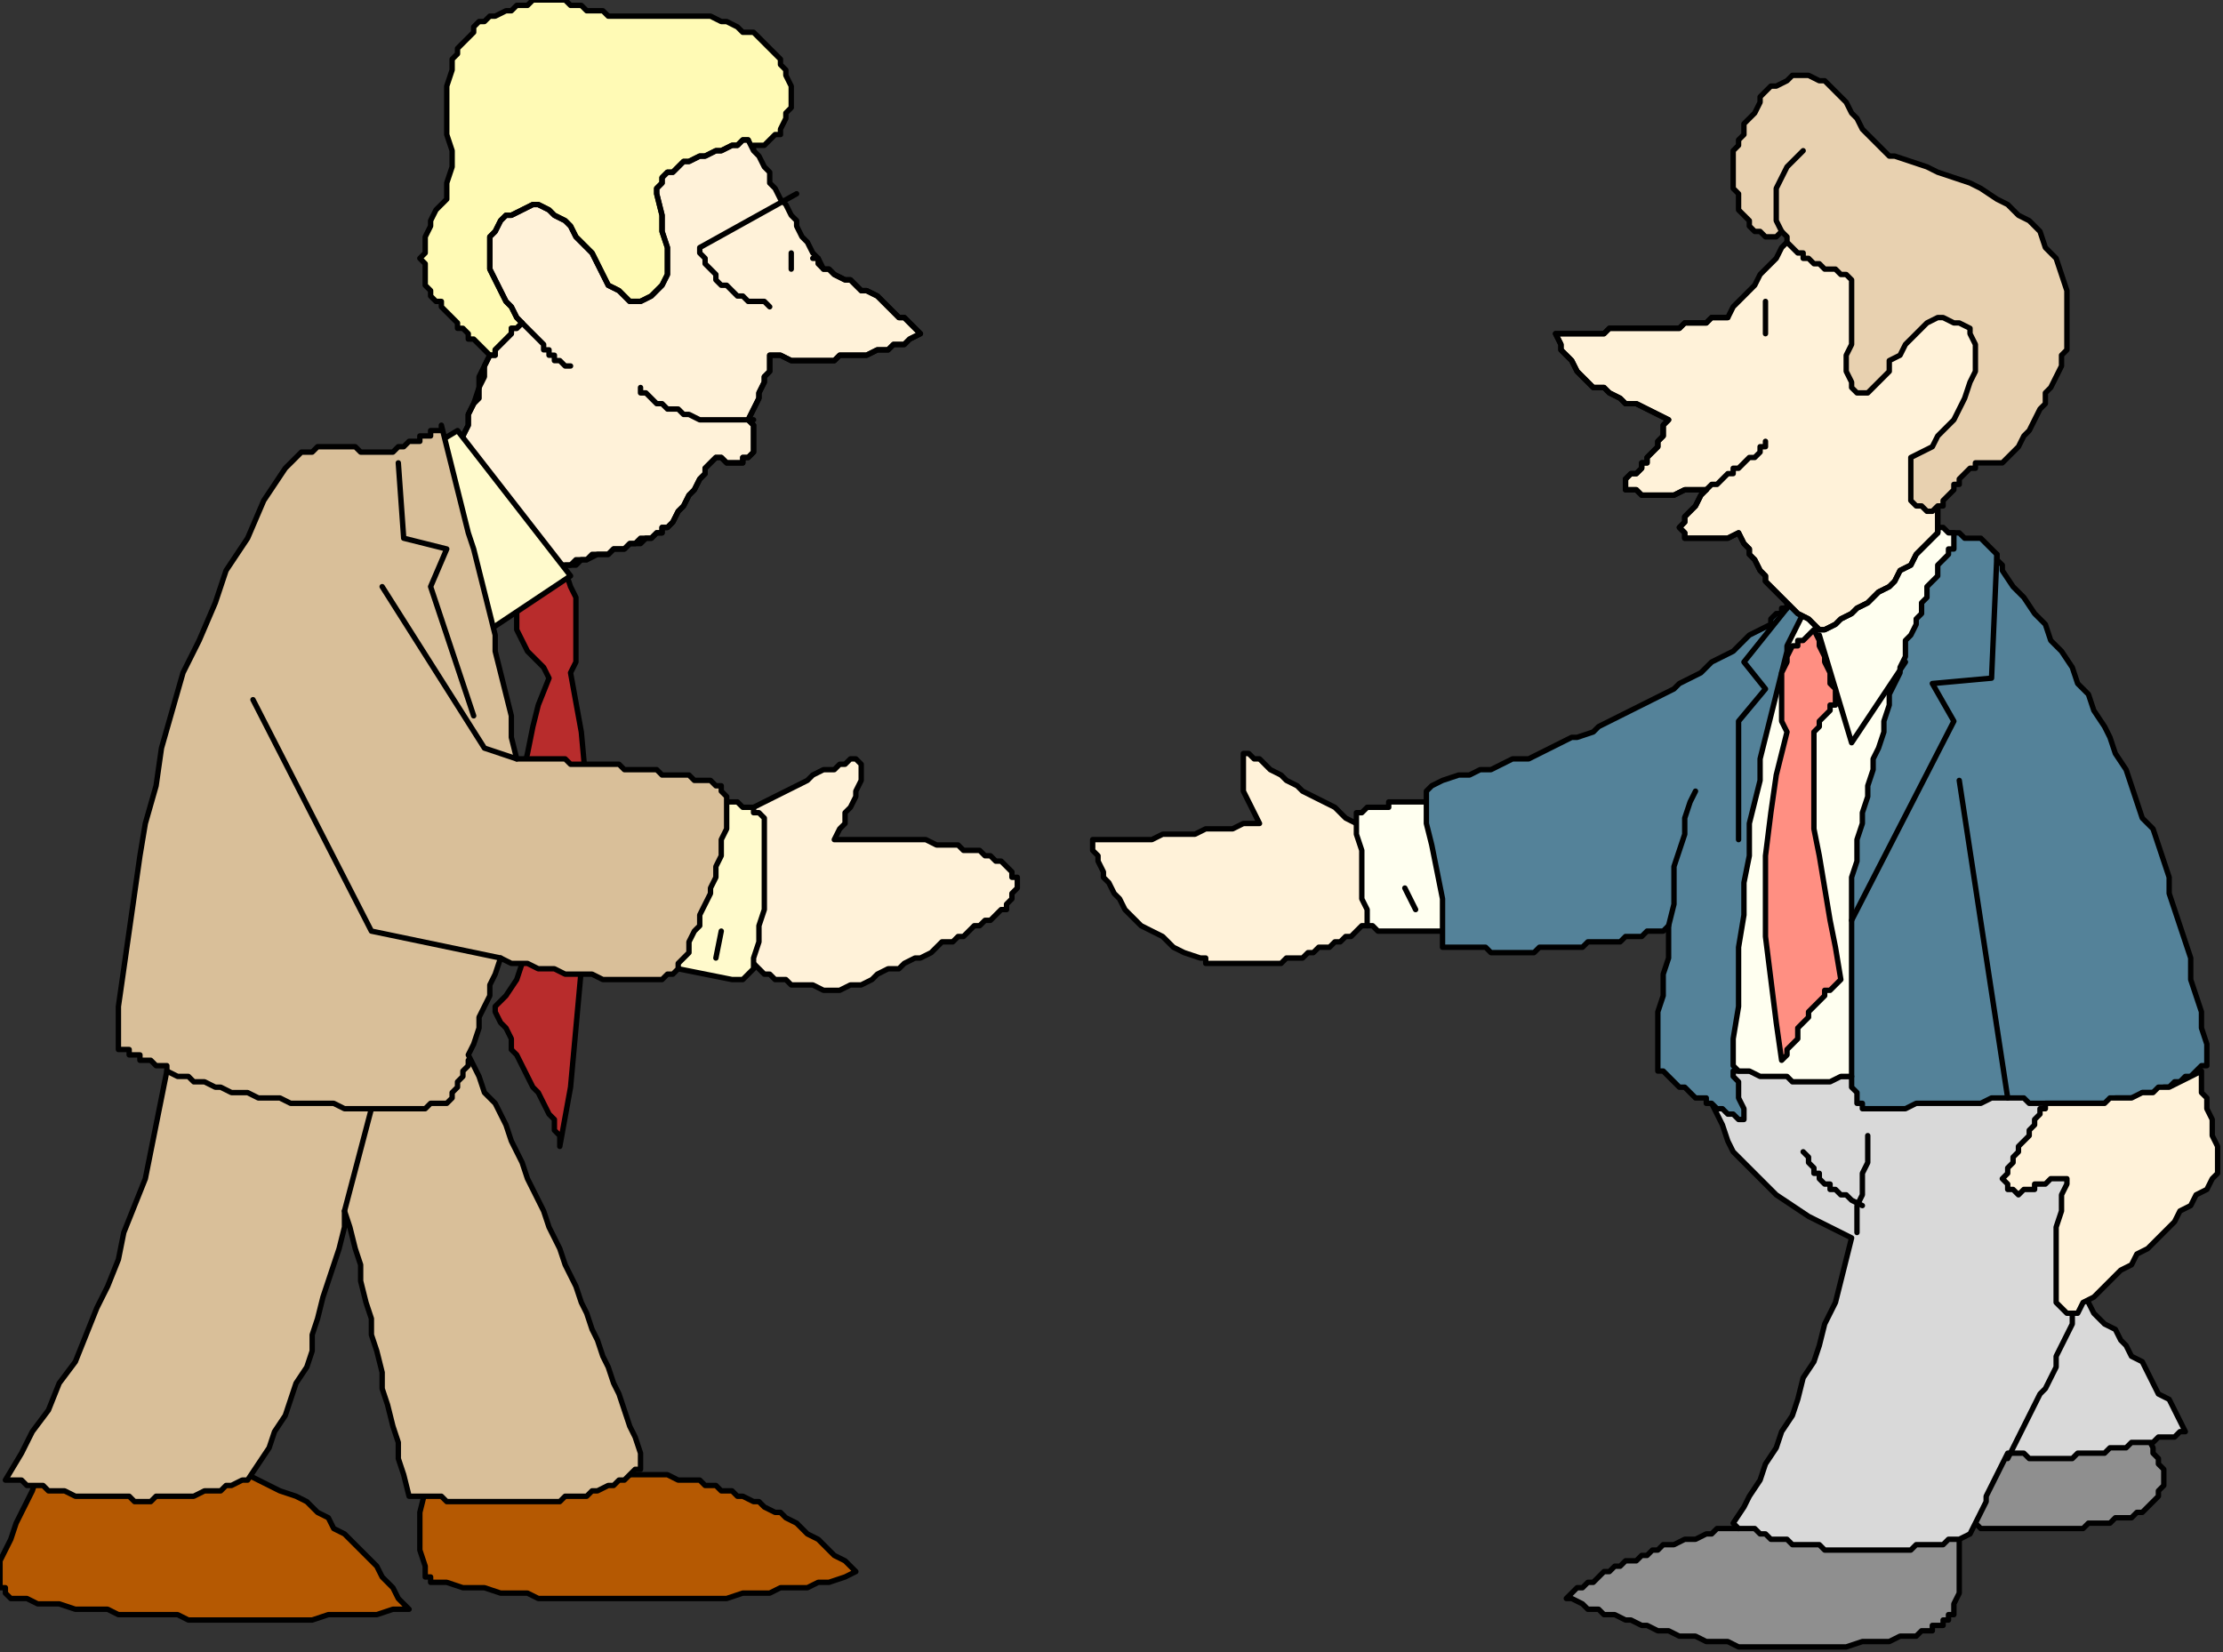
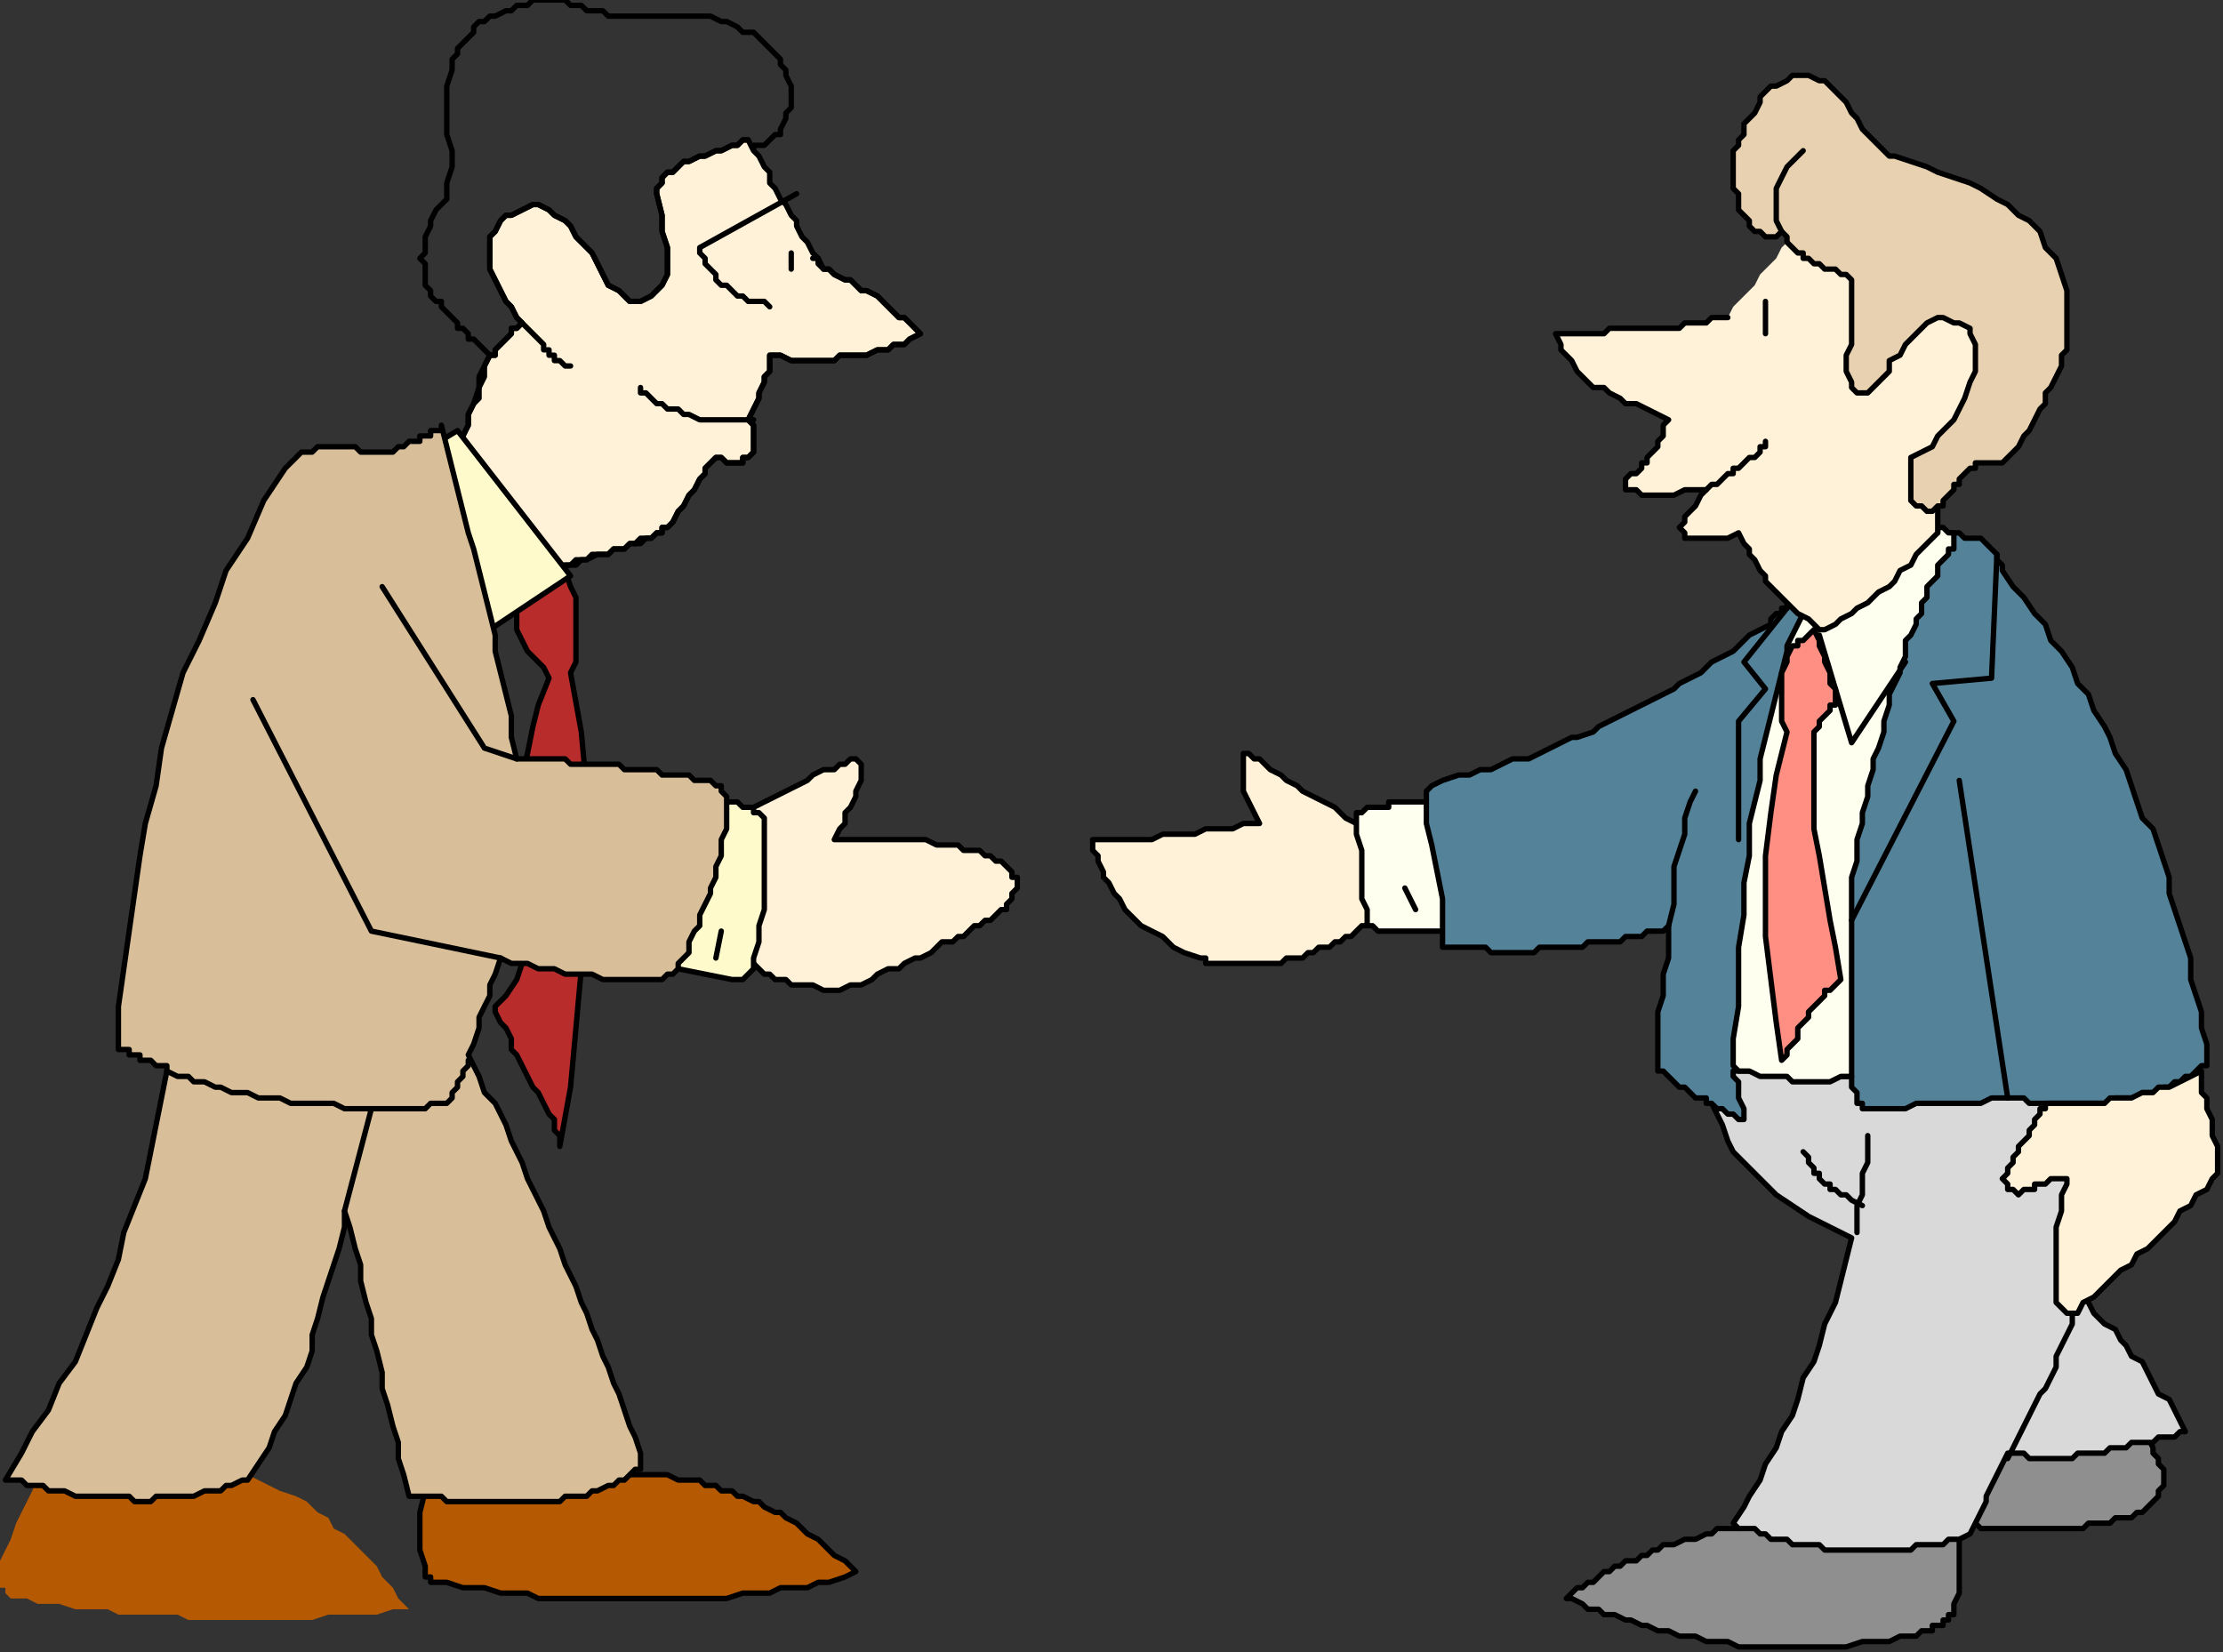
<svg xmlns="http://www.w3.org/2000/svg" xmlns:ns1="http://sodipodi.sourceforge.net/DTD/sodipodi-0.dtd" xmlns:ns2="http://www.inkscape.org/namespaces/inkscape" version="1.0" width="109.273mm" height="81.227mm" id="svg137" ns1:docname="CMENO149.WMF">
  <rect width="100%" height="100%" fill="#333333" stroke="none" />
  <ns1:namedview pagecolor="#ffffff" bordercolor="#666666" borderopacity="1" objecttolerance="10" gridtolerance="10" guidetolerance="10" ns2:pageopacity="0" ns2:pageshadow="2" ns2:window-width="640" ns2:window-height="480" id="namedview139" />
  <defs id="defs3">
    <pattern id="WMFhbasepattern" patternUnits="userSpaceOnUse" width="6" height="6" x="0" y="0" />
  </defs>
  <path style="fill:#fff2d9;fill-rule:evenodd;fill-opacity:1;stroke:none;" d="  M 254,154   L 252,153   L 250,152   L 248,150   L 246,149   L 244,148   L 242,147   L 241,146   L 239,145   L 238,144   L 236,143   L 235,142   L 234,141   L 233,141   L 232,140   L 232,140   L 231,140   L 231,141   L 231,143   L 231,144   L 231,145   L 231,147   L 232,149   L 233,151   L 234,153   L 231,153   L 229,154   L 226,154   L 224,154   L 222,155   L 220,155   L 218,155   L 216,155   L 214,156   L 213,156   L 211,156   L 209,156   L 208,156   L 206,156   L 205,156   L 203,156   L 203,158   L 204,159   L 204,160   L 205,162   L 205,163   L 206,164   L 207,166   L 208,167   L 209,169   L 210,170   L 212,172   L 214,173   L 216,174   L 218,176   L 220,177   L 223,178   L 224,178   L 224,179   L 225,179   L 226,179   L 227,179   L 228,179   L 229,179   L 230,179   L 231,179   L 232,179   L 232,179   L 233,179   L 234,179   L 235,179   L 236,179   L 237,179   L 238,179   L 239,178   L 240,178   L 242,178   L 243,177   L 244,177   L 245,176   L 247,176   L 248,175   L 249,175   L 250,174   L 251,174   L 252,173   L 253,172   L 254,172   L 255,171   L 254,166   L 254,162   L 254,158   L 254,154  z " id="path5" />
  <path style="fill:none;stroke:#000000;stroke-width:1px;stroke-linecap:round;stroke-linejoin:round;stroke-miterlimit:4;stroke-dasharray:none;stroke-opacity:1;" d="  M 254,154   L 252,153   L 250,152   L 248,150   L 246,149   L 244,148   L 242,147   L 241,146   L 239,145   L 238,144   L 236,143   L 235,142   L 234,141   L 233,141   L 232,140   L 232,140   L 231,140   L 231,141   L 231,143   L 231,144   L 231,145   L 231,147   L 232,149   L 233,151   L 234,153   L 231,153   L 229,154   L 226,154   L 224,154   L 222,155   L 220,155   L 218,155   L 216,155   L 214,156   L 213,156   L 211,156   L 209,156   L 208,156   L 206,156   L 205,156   L 203,156   L 203,158   L 204,159   L 204,160   L 205,162   L 205,163   L 206,164   L 207,166   L 208,167   L 209,169   L 210,170   L 212,172   L 214,173   L 216,174   L 218,176   L 220,177   L 223,178   L 224,178   L 224,179   L 225,179   L 226,179   L 227,179   L 228,179   L 229,179   L 230,179   L 231,179   L 232,179   L 232,179   L 233,179   L 234,179   L 235,179   L 236,179   L 237,179   L 238,179   L 239,178   L 240,178   L 242,178   L 243,177   L 244,177   L 245,176   L 247,176   L 248,175   L 249,175   L 250,174   L 251,174   L 252,173   L 253,172   L 254,172   L 255,171   L 254,166   L 254,162   L 254,158   L 254,154  " id="path7" />
  <path style="fill:#fffff0;fill-rule:evenodd;fill-opacity:1;stroke:none;" d="  M 266,149   L 266,149   L 265,149   L 264,149   L 263,149   L 263,149   L 262,149   L 261,149   L 260,149   L 260,149   L 259,149   L 258,149   L 258,150   L 257,150   L 256,150   L 255,150   L 255,150   L 254,150   L 254,150   L 253,151   L 253,151   L 252,151   L 252,152   L 252,152   L 252,153   L 252,155   L 253,158   L 253,160   L 253,162   L 253,164   L 253,167   L 254,169   L 254,171   L 254,171   L 254,172   L 255,172   L 255,172   L 256,173   L 256,173   L 257,173   L 257,173   L 258,173   L 259,173   L 260,173   L 261,173   L 261,173   L 262,173   L 263,173   L 264,173   L 264,173   L 265,173   L 266,173   L 267,173   L 268,173   L 268,173   L 269,173   L 270,173   L 269,170   L 269,167   L 269,164   L 268,161   L 268,158   L 267,155   L 267,152   L 266,149  z " id="path9" />
  <path style="fill:none;stroke:#000000;stroke-width:1px;stroke-linecap:round;stroke-linejoin:round;stroke-miterlimit:4;stroke-dasharray:none;stroke-opacity:1;" d="  M 266,149   L 266,149   L 265,149   L 264,149   L 263,149   L 263,149   L 262,149   L 261,149   L 260,149   L 260,149   L 259,149   L 258,149   L 258,150   L 257,150   L 256,150   L 255,150   L 255,150   L 254,150   L 254,150   L 253,151   L 253,151   L 252,151   L 252,152   L 252,152   L 252,153   L 252,155   L 253,158   L 253,160   L 253,162   L 253,164   L 253,167   L 254,169   L 254,171   L 254,171   L 254,172   L 255,172   L 255,172   L 256,173   L 256,173   L 257,173   L 257,173   L 258,173   L 259,173   L 260,173   L 261,173   L 261,173   L 262,173   L 263,173   L 264,173   L 264,173   L 265,173   L 266,173   L 267,173   L 268,173   L 268,173   L 269,173   L 270,173   L 269,170   L 269,167   L 269,164   L 268,161   L 268,158   L 267,155   L 267,152   L 266,149  " id="path11" />
  <path style="fill:none;stroke:#000000;stroke-width:1px;stroke-linecap:round;stroke-linejoin:round;stroke-miterlimit:4;stroke-dasharray:none;stroke-opacity:1;" d="  M 261,165   L 263,169  " id="path13" />
-   <path style="fill:#fffab5;fill-rule:evenodd;fill-opacity:1;stroke:none;" d="  M 97,71   L 96,70   L 95,70   L 95,69   L 94,69   L 93,68   L 93,67   L 92,67   L 91,66   L 91,66   L 90,65   L 89,64   L 89,64   L 88,63   L 87,63   L 87,62   L 86,61   L 85,61   L 85,60   L 84,59   L 83,58   L 82,57   L 82,56   L 81,56   L 80,55   L 80,54   L 79,53   L 79,52   L 79,50   L 79,49   L 78,48   L 79,47   L 79,45   L 79,44   L 80,42   L 80,41   L 81,39   L 82,38   L 83,37   L 83,35   L 83,34   L 84,31   L 84,28   L 83,25   L 83,22   L 83,19   L 83,16   L 84,13   L 84,11   L 85,10   L 85,9   L 86,8   L 87,7   L 88,6   L 88,5   L 89,4   L 90,4   L 91,3   L 92,3   L 94,2   L 95,2   L 96,1   L 97,1   L 98,1   L 99,0   L 101,0   L 102,0   L 103,0   L 104,0   L 105,0   L 106,1   L 107,1   L 108,1   L 109,2   L 110,2   L 112,2   L 113,3   L 114,3   L 115,3   L 116,3   L 117,3   L 119,3   L 121,3   L 123,3   L 125,3   L 127,3   L 128,3   L 130,3   L 132,3   L 134,4   L 135,4   L 137,5   L 138,6   L 140,6   L 141,7   L 143,9   L 144,10   L 145,11   L 145,12   L 146,13   L 146,14   L 147,16   L 147,17   L 147,19   L 147,20   L 146,21   L 146,22   L 145,24   L 145,25   L 144,25   L 143,26   L 142,27   L 140,27   L 140,30   L 139,32   L 139,35   L 138,37   L 138,40   L 137,43   L 137,46   L 137,48   L 136,51   L 136,54   L 135,56   L 134,59   L 133,61   L 132,63   L 131,65   L 129,67   L 128,68   L 127,68   L 127,69   L 126,69   L 125,70   L 124,70   L 123,71   L 122,71   L 121,71   L 120,71   L 119,71   L 118,71   L 117,71   L 116,71   L 115,71   L 114,71   L 113,71   L 112,71   L 111,71   L 110,71   L 108,71   L 107,71   L 106,71   L 105,71   L 104,71   L 103,71   L 102,71   L 101,71   L 100,71   L 99,71   L 98,71   L 97,71  z " id="path15" />
  <path style="fill:none;stroke:#000000;stroke-width:1px;stroke-linecap:round;stroke-linejoin:round;stroke-miterlimit:4;stroke-dasharray:none;stroke-opacity:1;" d="  M 97,71   L 96,70   L 95,70   L 95,69   L 94,69   L 93,68   L 93,67   L 92,67   L 91,66   L 91,66   L 90,65   L 89,64   L 89,64   L 88,63   L 87,63   L 87,62   L 86,61   L 85,61   L 85,60   L 84,59   L 83,58   L 82,57   L 82,56   L 81,56   L 80,55   L 80,54   L 79,53   L 79,52   L 79,50   L 79,49   L 78,48   L 79,47   L 79,45   L 79,44   L 80,42   L 80,41   L 81,39   L 82,38   L 83,37   L 83,35   L 83,34   L 84,31   L 84,28   L 83,25   L 83,22   L 83,19   L 83,16   L 84,13   L 84,11   L 85,10   L 85,9   L 86,8   L 87,7   L 88,6   L 88,5   L 89,4   L 90,4   L 91,3   L 92,3   L 94,2   L 95,2   L 96,1   L 97,1   L 98,1   L 99,0   L 101,0   L 102,0   L 103,0   L 104,0   L 105,0   L 106,1   L 107,1   L 108,1   L 109,2   L 110,2   L 112,2   L 113,3   L 114,3   L 115,3   L 116,3   L 117,3   L 119,3   L 121,3   L 123,3   L 125,3   L 127,3   L 128,3   L 130,3   L 132,3   L 134,4   L 135,4   L 137,5   L 138,6   L 140,6   L 141,7   L 143,9   L 144,10   L 145,11   L 145,12   L 146,13   L 146,14   L 147,16   L 147,17   L 147,19   L 147,20   L 146,21   L 146,22   L 145,24   L 145,25   L 144,25   L 143,26   L 142,27   L 140,27   L 140,30   L 139,32   L 139,35   L 138,37   L 138,40   L 137,43   L 137,46   L 137,48   L 136,51   L 136,54   L 135,56   L 134,59   L 133,61   L 132,63   L 131,65   L 129,67   L 128,68   L 127,68   L 127,69   L 126,69   L 125,70   L 124,70   L 123,71   L 122,71   L 121,71   L 120,71   L 119,71   L 118,71   L 117,71   L 116,71   L 115,71   L 114,71   L 113,71   L 112,71   L 111,71   L 110,71   L 108,71   L 107,71   L 106,71   L 105,71   L 104,71   L 103,71   L 102,71   L 101,71   L 100,71   L 99,71   L 98,71   L 97,71  " id="path17" />
  <path style="fill:#fff2d9;fill-rule:evenodd;fill-opacity:1;stroke:none;" d="  M 85,83   L 86,81   L 87,79   L 87,77   L 88,75   L 89,72   L 89,70   L 90,68   L 91,66   L 92,66   L 92,65   L 93,64   L 94,63   L 95,62   L 95,61   L 96,61   L 97,60   L 96,59   L 95,57   L 94,56   L 93,54   L 92,52   L 91,50   L 91,49   L 91,47   L 91,45   L 91,44   L 92,43   L 93,41   L 94,40   L 95,40   L 97,39   L 99,38   L 100,38   L 102,39   L 103,40   L 105,41   L 106,42   L 107,44   L 109,46   L 110,47   L 111,49   L 112,51   L 113,53   L 115,54   L 116,55   L 117,56   L 118,56   L 119,56   L 121,55   L 123,53   L 124,51   L 124,49   L 124,46   L 123,43   L 123,40   L 122,36   L 122,35   L 123,34   L 123,33   L 124,32   L 125,32   L 126,31   L 127,30   L 128,30   L 130,29   L 131,29   L 133,28   L 134,28   L 136,27   L 137,27   L 138,26   L 139,26   L 140,28   L 141,29   L 142,31   L 143,32   L 143,34   L 144,35   L 145,37   L 146,38   L 147,40   L 148,41   L 148,42   L 149,44   L 150,45   L 151,47   L 152,48   L 153,50   L 154,50   L 155,51   L 157,52   L 158,52   L 159,53   L 160,54   L 161,54   L 163,55   L 164,56   L 165,57   L 166,58   L 167,59   L 168,59   L 169,60   L 170,61   L 171,62   L 169,63   L 168,64   L 166,64   L 165,65   L 163,65   L 161,66   L 160,66   L 158,66   L 156,66   L 155,67   L 153,67   L 151,67   L 149,67   L 147,67   L 145,66   L 143,66   L 143,67   L 143,69   L 142,70   L 142,71   L 141,73   L 141,74   L 140,76   L 139,78   L 140,79   L 140,80   L 140,81   L 140,82   L 140,83   L 140,83   L 140,84   L 139,85   L 139,85   L 138,85   L 138,86   L 137,86   L 136,86   L 135,86   L 134,85   L 133,85   L 131,87   L 131,88   L 130,89   L 129,91   L 128,92   L 127,94   L 126,95   L 125,97   L 125,97   L 124,98   L 124,98   L 123,98   L 123,99   L 122,99   L 122,99   L 121,100   L 120,100   L 119,101   L 118,101   L 117,101   L 116,102   L 114,102   L 113,103   L 112,103   L 111,103   L 109,104   L 108,104   L 107,104   L 106,105   L 105,105   L 103,106   L 102,106   L 101,105   L 100,103   L 99,102   L 98,100   L 97,99   L 96,97   L 95,96   L 94,95   L 93,93   L 92,92   L 91,90   L 89,89   L 88,87   L 87,86   L 86,85   L 85,83  z " id="path19" />
  <path style="fill:none;stroke:#000000;stroke-width:1px;stroke-linecap:round;stroke-linejoin:round;stroke-miterlimit:4;stroke-dasharray:none;stroke-opacity:1;" d="  M 85,83   L 86,81   L 87,79   L 87,77   L 88,75   L 89,72   L 89,70   L 90,68   L 91,66   L 92,66   L 92,65   L 93,64   L 94,63   L 95,62   L 95,61   L 96,61   L 97,60   L 96,59   L 95,57   L 94,56   L 93,54   L 92,52   L 91,50   L 91,49   L 91,47   L 91,45   L 91,44   L 92,43   L 93,41   L 94,40   L 95,40   L 97,39   L 99,38   L 100,38   L 102,39   L 103,40   L 105,41   L 106,42   L 107,44   L 109,46   L 110,47   L 111,49   L 112,51   L 113,53   L 115,54   L 116,55   L 117,56   L 118,56   L 119,56   L 121,55   L 123,53   L 124,51   L 124,49   L 124,46   L 123,43   L 123,40   L 122,36   L 122,35   L 123,34   L 123,33   L 124,32   L 125,32   L 126,31   L 127,30   L 128,30   L 130,29   L 131,29   L 133,28   L 134,28   L 136,27   L 137,27   L 138,26   L 139,26   L 140,28   L 141,29   L 142,31   L 143,32   L 143,34   L 144,35   L 145,37   L 146,38   L 147,40   L 148,41   L 148,42   L 149,44   L 150,45   L 151,47   L 152,48   L 153,50   L 154,50   L 155,51   L 157,52   L 158,52   L 159,53   L 160,54   L 161,54   L 163,55   L 164,56   L 165,57   L 166,58   L 167,59   L 168,59   L 169,60   L 170,61   L 171,62   L 169,63   L 168,64   L 166,64   L 165,65   L 163,65   L 161,66   L 160,66   L 158,66   L 156,66   L 155,67   L 153,67   L 151,67   L 149,67   L 147,67   L 145,66   L 143,66   L 143,67   L 143,69   L 142,70   L 142,71   L 141,73   L 141,74   L 140,76   L 139,78   L 140,79   L 140,80   L 140,81   L 140,82   L 140,83   L 140,83   L 140,84   L 139,85   L 139,85   L 138,85   L 138,86   L 137,86   L 136,86   L 135,86   L 134,85   L 133,85   L 131,87   L 131,88   L 130,89   L 129,91   L 128,92   L 127,94   L 126,95   L 125,97   L 125,97   L 124,98   L 124,98   L 123,98   L 123,99   L 122,99   L 122,99   L 121,100   L 120,100   L 119,101   L 118,101   L 117,101   L 116,102   L 114,102   L 113,103   L 112,103   L 111,103   L 109,104   L 108,104   L 107,104   L 106,105   L 105,105   L 103,106   L 102,106   L 101,105   L 100,103   L 99,102   L 98,100   L 97,99   L 96,97   L 95,96   L 94,95   L 93,93   L 92,92   L 91,90   L 89,89   L 88,87   L 87,86   L 86,85   L 85,83  " id="path21" />
  <path style="fill:none;stroke:#000000;stroke-width:1px;stroke-linecap:round;stroke-linejoin:round;stroke-miterlimit:4;stroke-dasharray:none;stroke-opacity:1;" d="  M 91,66   L 92,66   L 92,65   L 93,64   L 94,63   L 95,62   L 95,61   L 96,61   L 97,60   L 96,59   L 95,57   L 94,56   L 93,54   L 92,52   L 91,50   L 91,49   L 91,47   L 91,45   L 91,44   L 92,43   L 93,41   L 94,40   L 95,40   L 97,39   L 99,38   L 100,38   L 102,39   L 103,40   L 105,41   L 106,42   L 107,44   L 109,46   L 110,47   L 111,49   L 112,51   L 113,53   L 115,54   L 116,55   L 117,56   L 118,56   L 119,56   L 121,55   L 123,53   L 124,51   L 124,49   L 124,46   L 123,43   L 123,40   L 122,36   L 122,35   L 123,34   L 123,33   L 124,32   L 125,32   L 126,31   L 127,30   L 128,30   L 130,29   L 131,29   L 133,28   L 134,28   L 136,27   L 137,27   L 138,26   L 139,26  " id="path23" />
  <path style="fill:none;stroke:#000000;stroke-width:1px;stroke-linecap:round;stroke-linejoin:round;stroke-miterlimit:4;stroke-dasharray:none;stroke-opacity:1;" d="  M 86,81   L 87,79   L 87,77   L 88,75   L 89,74   L 89,72   L 90,70   L 90,68   L 91,66  " id="path25" />
  <path style="fill:none;stroke:#000000;stroke-width:1px;stroke-linecap:round;stroke-linejoin:round;stroke-miterlimit:4;stroke-dasharray:none;stroke-opacity:1;" d="  M 151,48   L 152,48   L 152,49   L 152,49   L 153,50   L 154,50   L 155,51   L 157,52   L 158,52   L 159,53   L 160,54   L 161,54   L 163,55   L 164,56   L 165,57   L 166,58   L 167,59   L 168,59   L 169,60   L 170,61   L 171,62   L 169,63   L 168,64   L 166,64   L 165,65   L 163,65   L 161,66   L 160,66   L 158,66   L 156,66   L 155,67   L 153,67   L 151,67   L 149,67   L 147,67   L 145,66   L 143,66   L 143,67   L 143,69   L 142,70   L 142,71   L 141,73   L 141,74   L 140,76   L 139,78   L 140,79   L 140,80   L 140,81   L 140,82   L 140,83   L 140,83   L 140,84   L 139,85   L 139,85   L 138,85   L 138,86   L 137,86   L 136,86   L 135,86   L 134,85   L 133,85   L 131,87   L 131,88   L 130,89   L 129,91   L 128,92   L 127,94   L 126,95   L 125,97   L 125,97   L 124,98   L 124,98   L 123,98   L 123,99   L 122,99   L 122,99   L 121,100   L 120,100   L 119,100   L 118,101   L 117,101   L 116,102   L 115,102   L 114,102   L 113,103   L 112,103   L 111,103   L 110,103   L 109,104   L 108,104   L 107,105   L 106,105   L 104,105  " id="path27" />
  <path style="fill:#fff2d9;fill-rule:evenodd;fill-opacity:1;stroke:none;" d="  M 137,151   L 140,150   L 142,149   L 144,148   L 146,147   L 148,146   L 150,145   L 151,144   L 153,143   L 155,143   L 156,142   L 157,142   L 158,141   L 159,141   L 160,142   L 160,142   L 160,143   L 160,145   L 159,147   L 159,148   L 158,150   L 157,151   L 157,153   L 156,154   L 155,156   L 158,156   L 160,156   L 162,156   L 164,156   L 165,156   L 167,156   L 169,156   L 171,156   L 172,156   L 174,157   L 175,157   L 176,157   L 178,157   L 179,158   L 180,158   L 181,158   L 182,158   L 183,159   L 184,159   L 184,159   L 185,160   L 186,160   L 186,160   L 187,161   L 187,161   L 188,162   L 188,162   L 188,162   L 188,163   L 189,163   L 189,164   L 189,164   L 189,165   L 189,165   L 188,166   L 188,166   L 188,167   L 188,167   L 187,168   L 187,169   L 186,169   L 185,170   L 185,170   L 184,171   L 183,171   L 182,172   L 181,172   L 180,173   L 179,174   L 178,174   L 177,175   L 175,175   L 174,176   L 173,177   L 171,178   L 170,178   L 168,179   L 167,180   L 165,180   L 163,181   L 162,182   L 160,183   L 158,183   L 156,184   L 155,184   L 153,184   L 151,183   L 150,183   L 148,183   L 147,183   L 146,182   L 144,182   L 143,181   L 142,181   L 141,180   L 141,180   L 140,179   L 139,179   L 139,178   L 138,177   L 138,171   L 138,164   L 138,158   L 137,151  z " id="path29" />
  <path style="fill:none;stroke:#000000;stroke-width:1px;stroke-linecap:round;stroke-linejoin:round;stroke-miterlimit:4;stroke-dasharray:none;stroke-opacity:1;" d="  M 137,151   L 140,150   L 142,149   L 144,148   L 146,147   L 148,146   L 150,145   L 151,144   L 153,143   L 155,143   L 156,142   L 157,142   L 158,141   L 159,141   L 160,142   L 160,142   L 160,143   L 160,145   L 159,147   L 159,148   L 158,150   L 157,151   L 157,153   L 156,154   L 155,156   L 158,156   L 160,156   L 162,156   L 164,156   L 165,156   L 167,156   L 169,156   L 171,156   L 172,156   L 174,157   L 175,157   L 176,157   L 178,157   L 179,158   L 180,158   L 181,158   L 182,158   L 183,159   L 184,159   L 184,159   L 185,160   L 186,160   L 186,160   L 187,161   L 187,161   L 188,162   L 188,162   L 188,162   L 188,163   L 189,163   L 189,164   L 189,164   L 189,165   L 189,165   L 188,166   L 188,166   L 188,167   L 188,167   L 187,168   L 187,169   L 186,169   L 185,170   L 185,170   L 184,171   L 183,171   L 182,172   L 181,172   L 180,173   L 179,174   L 178,174   L 177,175   L 175,175   L 174,176   L 173,177   L 171,178   L 170,178   L 168,179   L 167,180   L 165,180   L 163,181   L 162,182   L 160,183   L 158,183   L 156,184   L 155,184   L 153,184   L 151,183   L 150,183   L 148,183   L 147,183   L 146,182   L 144,182   L 143,181   L 142,181   L 141,180   L 141,180   L 140,179   L 139,179   L 139,178   L 138,177   L 138,171   L 138,164   L 138,158   L 137,151  " id="path31" />
  <path style="fill:#b82c2c;fill-rule:evenodd;fill-opacity:1;stroke:none;" d="  M 105,106   L 106,109   L 107,111   L 107,113   L 107,116   L 107,118   L 107,120   L 107,123   L 106,125   L 108,136   L 109,147   L 109,158   L 109,169   L 108,180   L 107,191   L 106,202   L 104,213   L 104,211   L 103,210   L 103,208   L 102,207   L 101,205   L 100,203   L 99,202   L 98,200   L 97,198   L 96,196   L 95,195   L 95,193   L 94,191   L 93,190   L 92,188   L 92,187   L 94,185   L 96,182   L 97,179   L 98,176   L 98,173   L 98,169   L 98,165   L 97,161   L 97,157   L 97,153   L 97,149   L 97,144   L 98,140   L 99,135   L 100,131   L 102,126   L 101,124   L 99,122   L 98,121   L 97,119   L 96,117   L 96,115   L 96,114   L 96,112   L 96,111   L 97,111   L 98,111   L 98,110   L 99,110   L 99,110   L 100,109   L 100,109   L 101,109   L 102,108   L 102,108   L 103,107   L 103,107   L 104,107   L 105,106   L 105,106  z " id="path33" />
  <path style="fill:none;stroke:#000000;stroke-width:1px;stroke-linecap:round;stroke-linejoin:round;stroke-miterlimit:4;stroke-dasharray:none;stroke-opacity:1;" d="  M 105,106   L 106,109   L 107,111   L 107,113   L 107,116   L 107,118   L 107,120   L 107,123   L 106,125   L 108,136   L 109,147   L 109,158   L 109,169   L 108,180   L 107,191   L 106,202   L 104,213   L 104,211   L 103,210   L 103,208   L 102,207   L 101,205   L 100,203   L 99,202   L 98,200   L 97,198   L 96,196   L 95,195   L 95,193   L 94,191   L 93,190   L 92,188   L 92,187   L 94,185   L 96,182   L 97,179   L 98,176   L 98,173   L 98,169   L 98,165   L 97,161   L 97,157   L 97,153   L 97,149   L 97,144   L 98,140   L 99,135   L 100,131   L 102,126   L 101,124   L 99,122   L 98,121   L 97,119   L 96,117   L 96,115   L 96,114   L 96,112   L 96,111   L 97,111   L 98,111   L 98,110   L 99,110   L 99,110   L 100,109   L 100,109   L 101,109   L 102,108   L 102,108   L 103,107   L 103,107   L 104,107   L 105,106   L 105,106  " id="path35" />
  <path style="fill:#fffacc;fill-rule:evenodd;fill-opacity:1;stroke:none;" d="  M 80,83   L 85,80   L 106,107   L 91,117   L 80,83  z " id="path37" />
  <path style="fill:none;stroke:#000000;stroke-width:1px;stroke-linecap:round;stroke-linejoin:round;stroke-miterlimit:4;stroke-dasharray:none;stroke-opacity:1;" d="  M 80,83   L 85,80   L 106,107   L 91,117   L 80,83  " id="path39" />
  <path style="fill:#b55902;fill-rule:evenodd;fill-opacity:1;stroke:none;" d="  M 79,277   L 78,281   L 78,284   L 78,288   L 79,291   L 79,292   L 79,293   L 80,293   L 80,294   L 81,294   L 82,294   L 83,294   L 83,294   L 86,295   L 88,295   L 90,295   L 93,296   L 95,296   L 98,296   L 100,297   L 102,297   L 105,297   L 107,297   L 109,297   L 112,297   L 114,297   L 116,297   L 119,297   L 121,297   L 124,297   L 126,297   L 128,297   L 131,297   L 133,297   L 135,297   L 138,296   L 140,296   L 143,296   L 145,295   L 147,295   L 150,295   L 152,294   L 154,294   L 157,293   L 159,292   L 158,291   L 157,290   L 155,289   L 154,288   L 153,287   L 152,286   L 150,285   L 149,284   L 148,283   L 146,282   L 145,281   L 144,281   L 142,280   L 141,279   L 140,279   L 138,278   L 137,278   L 136,277   L 134,277   L 133,276   L 131,276   L 130,275   L 128,275   L 127,275   L 126,275   L 124,274   L 123,274   L 121,274   L 120,274   L 119,274   L 117,274   L 116,273   L 114,274   L 113,274   L 112,274   L 111,274   L 110,274   L 109,274   L 107,274   L 106,274   L 105,275   L 104,275   L 103,275   L 102,275   L 101,275   L 99,275   L 98,275   L 97,275   L 96,275   L 95,276   L 94,276   L 92,276   L 91,276   L 90,276   L 89,276   L 88,276   L 87,276   L 85,277   L 84,277   L 83,277   L 82,277   L 81,277   L 80,277   L 79,277  z " id="path41" />
  <path style="fill:none;stroke:#000000;stroke-width:1px;stroke-linecap:round;stroke-linejoin:round;stroke-miterlimit:4;stroke-dasharray:none;stroke-opacity:1;" d="  M 79,277   L 78,281   L 78,284   L 78,288   L 79,291   L 79,292   L 79,293   L 80,293   L 80,294   L 81,294   L 82,294   L 83,294   L 83,294   L 86,295   L 88,295   L 90,295   L 93,296   L 95,296   L 98,296   L 100,297   L 102,297   L 105,297   L 107,297   L 109,297   L 112,297   L 114,297   L 116,297   L 119,297   L 121,297   L 124,297   L 126,297   L 128,297   L 131,297   L 133,297   L 135,297   L 138,296   L 140,296   L 143,296   L 145,295   L 147,295   L 150,295   L 152,294   L 154,294   L 157,293   L 159,292   L 158,291   L 157,290   L 155,289   L 154,288   L 153,287   L 152,286   L 150,285   L 149,284   L 148,283   L 146,282   L 145,281   L 144,281   L 142,280   L 141,279   L 140,279   L 138,278   L 137,278   L 136,277   L 134,277   L 133,276   L 131,276   L 130,275   L 128,275   L 127,275   L 126,275   L 124,274   L 123,274   L 121,274   L 120,274   L 119,274   L 117,274   L 116,273   L 114,274   L 113,274   L 112,274   L 111,274   L 110,274   L 109,274   L 107,274   L 106,274   L 105,275   L 104,275   L 103,275   L 102,275   L 101,275   L 99,275   L 98,275   L 97,275   L 96,275   L 95,276   L 94,276   L 92,276   L 91,276   L 90,276   L 89,276   L 88,276   L 87,276   L 85,277   L 84,277   L 83,277   L 82,277   L 81,277   L 80,277   L 79,277  " id="path43" />
  <path style="fill:#b55902;fill-rule:evenodd;fill-opacity:1;stroke:none;" d="  M 7,274   L 6,277   L 5,279   L 4,281   L 3,283   L 2,286   L 1,288   L 0,290   L 0,293   L 0,293   L 0,294   L 0,295   L 1,295   L 1,296   L 2,297   L 2,297   L 3,297   L 5,297   L 7,298   L 9,298   L 11,298   L 14,299   L 16,299   L 18,299   L 20,299   L 22,300   L 24,300   L 26,300   L 28,300   L 31,300   L 33,300   L 35,301   L 37,301   L 40,301   L 42,301   L 44,301   L 46,301   L 49,301   L 51,301   L 53,301   L 56,301   L 58,301   L 61,300   L 63,300   L 65,300   L 68,300   L 70,300   L 73,299   L 76,299   L 74,297   L 73,295   L 71,293   L 70,291   L 68,289   L 66,287   L 64,285   L 62,284   L 61,282   L 59,281   L 57,279   L 55,278   L 52,277   L 50,276   L 48,275   L 46,274   L 44,274   L 43,274   L 42,274   L 41,274   L 39,274   L 38,274   L 37,274   L 36,274   L 34,274   L 33,274   L 32,274   L 31,274   L 30,274   L 28,274   L 27,274   L 26,274   L 25,274   L 24,274   L 22,274   L 21,274   L 20,274   L 19,274   L 18,274   L 16,274   L 15,274   L 14,274   L 13,274   L 11,274   L 10,274   L 9,274   L 8,274   L 7,274  z " id="path45" />
-   <path style="fill:none;stroke:#000000;stroke-width:1px;stroke-linecap:round;stroke-linejoin:round;stroke-miterlimit:4;stroke-dasharray:none;stroke-opacity:1;" d="  M 7,274   L 6,277   L 5,279   L 4,281   L 3,283   L 2,286   L 1,288   L 0,290   L 0,293   L 0,293   L 0,294   L 0,295   L 1,295   L 1,296   L 2,297   L 2,297   L 3,297   L 5,297   L 7,298   L 9,298   L 11,298   L 14,299   L 16,299   L 18,299   L 20,299   L 22,300   L 24,300   L 26,300   L 28,300   L 31,300   L 33,300   L 35,301   L 37,301   L 40,301   L 42,301   L 44,301   L 46,301   L 49,301   L 51,301   L 53,301   L 56,301   L 58,301   L 61,300   L 63,300   L 65,300   L 68,300   L 70,300   L 73,299   L 76,299   L 74,297   L 73,295   L 71,293   L 70,291   L 68,289   L 66,287   L 64,285   L 62,284   L 61,282   L 59,281   L 57,279   L 55,278   L 52,277   L 50,276   L 48,275   L 46,274   L 44,274   L 43,274   L 42,274   L 41,274   L 39,274   L 38,274   L 37,274   L 36,274   L 34,274   L 33,274   L 32,274   L 31,274   L 30,274   L 28,274   L 27,274   L 26,274   L 25,274   L 24,274   L 22,274   L 21,274   L 20,274   L 19,274   L 18,274   L 16,274   L 15,274   L 14,274   L 13,274   L 11,274   L 10,274   L 9,274   L 8,274   L 7,274  " id="path47" />
  <path style="fill:#fffacc;fill-rule:evenodd;fill-opacity:1;stroke:none;" d="  M 131,149   L 131,149   L 132,149   L 132,149   L 133,149   L 133,149   L 134,149   L 134,149   L 135,149   L 136,149   L 136,149   L 137,149   L 137,149   L 138,150   L 138,150   L 139,150   L 139,150   L 140,150   L 140,151   L 141,151   L 141,151   L 142,152   L 142,153   L 142,153   L 142,154   L 142,157   L 142,160   L 142,163   L 142,166   L 142,169   L 141,172   L 141,175   L 140,178   L 140,179   L 140,180   L 139,181   L 139,181   L 138,182   L 138,182   L 137,182   L 136,182   L 121,179   L 131,149  z " id="path49" />
  <path style="fill:none;stroke:#000000;stroke-width:1px;stroke-linecap:round;stroke-linejoin:round;stroke-miterlimit:4;stroke-dasharray:none;stroke-opacity:1;" d="  M 131,149   L 131,149   L 132,149   L 132,149   L 133,149   L 133,149   L 134,149   L 134,149   L 135,149   L 136,149   L 136,149   L 137,149   L 137,149   L 138,150   L 138,150   L 139,150   L 139,150   L 140,150   L 140,151   L 141,151   L 141,151   L 142,152   L 142,153   L 142,153   L 142,154   L 142,157   L 142,160   L 142,163   L 142,166   L 142,169   L 141,172   L 141,175   L 140,178   L 140,179   L 140,180   L 139,181   L 139,181   L 138,182   L 138,182   L 137,182   L 136,182   L 121,179   L 131,149  " id="path51" />
  <path style="fill:#d9bf99;fill-rule:evenodd;fill-opacity:1;stroke:none;" d="  M 1,275   L 4,270   L 6,266   L 9,262   L 11,257   L 14,253   L 16,248   L 18,243   L 20,239   L 22,234   L 23,229   L 25,224   L 27,219   L 28,214   L 29,209   L 30,204   L 31,199   L 31,198   L 30,198   L 29,198   L 29,198   L 28,197   L 28,197   L 27,197   L 26,197   L 26,196   L 25,196   L 25,196   L 24,196   L 24,195   L 23,195   L 22,195   L 22,195   L 22,187   L 23,180   L 24,173   L 25,166   L 26,159   L 27,153   L 29,146   L 30,139   L 32,132   L 34,125   L 37,119   L 40,112   L 42,106   L 46,100   L 49,93   L 53,87   L 54,86   L 54,86   L 55,85   L 56,84   L 57,84   L 58,84   L 59,83   L 60,83   L 60,83   L 61,83   L 62,83   L 63,83   L 64,83   L 64,83   L 65,83   L 66,83   L 67,84   L 67,84   L 68,84   L 69,84   L 70,84   L 70,84   L 71,84   L 72,84   L 73,84   L 73,84   L 74,83   L 75,83   L 75,83   L 76,82   L 76,82   L 77,82   L 78,82   L 78,81   L 79,81   L 80,81   L 80,80   L 81,80   L 82,80   L 82,79   L 83,83   L 84,87   L 85,91   L 86,95   L 87,99   L 88,102   L 89,106   L 90,110   L 91,114   L 92,118   L 92,121   L 93,125   L 94,129   L 95,133   L 95,137   L 96,141   L 97,141   L 98,141   L 99,141   L 100,141   L 101,141   L 102,141   L 104,141   L 105,141   L 106,142   L 107,142   L 108,142   L 109,142   L 110,142   L 111,142   L 113,142   L 114,142   L 115,142   L 116,143   L 117,143   L 118,143   L 119,143   L 121,143   L 122,143   L 123,144   L 124,144   L 125,144   L 126,144   L 127,144   L 128,144   L 129,145   L 131,145   L 132,145   L 132,145   L 133,146   L 134,146   L 134,147   L 135,148   L 135,148   L 135,149   L 135,150   L 135,152   L 135,154   L 134,156   L 134,157   L 134,159   L 133,161   L 133,163   L 132,165   L 132,166   L 131,168   L 130,170   L 130,172   L 129,173   L 128,175   L 128,177   L 127,178   L 126,179   L 126,180   L 125,181   L 124,181   L 123,182   L 122,182   L 121,182   L 120,182   L 119,182   L 117,182   L 115,182   L 113,182   L 112,182   L 110,181   L 108,181   L 107,181   L 105,181   L 103,180   L 101,180   L 100,180   L 98,179   L 96,179   L 95,179   L 93,178   L 92,181   L 91,183   L 91,185   L 90,187   L 89,189   L 89,191   L 88,194   L 87,196   L 88,198   L 89,200   L 90,203   L 92,205   L 93,207   L 94,209   L 95,212   L 96,214   L 97,216   L 98,219   L 99,221   L 100,223   L 101,225   L 102,228   L 103,230   L 104,232   L 105,235   L 106,237   L 107,239   L 108,242   L 109,244   L 110,247   L 111,249   L 112,252   L 113,254   L 114,257   L 115,259   L 116,262   L 117,265   L 118,267   L 119,270   L 119,273   L 118,273   L 117,274   L 116,275   L 115,275   L 114,276   L 113,276   L 111,277   L 110,277   L 109,278   L 108,278   L 106,278   L 105,278   L 104,279   L 102,279   L 101,279   L 99,279   L 98,279   L 96,279   L 95,279   L 94,279   L 92,279   L 91,279   L 89,279   L 88,279   L 86,279   L 85,279   L 83,279   L 82,278   L 80,278   L 79,278   L 77,278   L 76,278   L 75,274   L 74,271   L 74,268   L 73,265   L 72,261   L 71,258   L 71,255   L 70,251   L 69,248   L 69,245   L 68,242   L 67,238   L 67,235   L 66,232   L 65,228   L 64,225   L 64,228   L 63,232   L 62,235   L 61,238   L 60,241   L 59,245   L 58,248   L 58,251   L 57,254   L 55,257   L 54,260   L 53,263   L 51,266   L 50,269   L 48,272   L 46,275   L 45,275   L 43,276   L 42,276   L 41,277   L 39,277   L 38,277   L 36,278   L 35,278   L 34,278   L 32,278   L 31,278   L 29,278   L 28,279   L 26,279   L 25,279   L 24,278   L 22,278   L 21,278   L 19,278   L 18,278   L 16,278   L 15,278   L 14,278   L 12,277   L 11,277   L 9,277   L 8,276   L 7,276   L 5,276   L 4,275   L 2,275   L 1,275  z " id="path53" />
  <path style="fill:none;stroke:#000000;stroke-width:1px;stroke-linecap:round;stroke-linejoin:round;stroke-miterlimit:4;stroke-dasharray:none;stroke-opacity:1;" d="  M 1,275   L 4,270   L 6,266   L 9,262   L 11,257   L 14,253   L 16,248   L 18,243   L 20,239   L 22,234   L 23,229   L 25,224   L 27,219   L 28,214   L 29,209   L 30,204   L 31,199   L 31,198   L 30,198   L 29,198   L 29,198   L 28,197   L 28,197   L 27,197   L 26,197   L 26,196   L 25,196   L 25,196   L 24,196   L 24,195   L 23,195   L 22,195   L 22,195   L 22,187   L 23,180   L 24,173   L 25,166   L 26,159   L 27,153   L 29,146   L 30,139   L 32,132   L 34,125   L 37,119   L 40,112   L 42,106   L 46,100   L 49,93   L 53,87   L 54,86   L 54,86   L 55,85   L 56,84   L 57,84   L 58,84   L 59,83   L 60,83   L 60,83   L 61,83   L 62,83   L 63,83   L 64,83   L 64,83   L 65,83   L 66,83   L 67,84   L 67,84   L 68,84   L 69,84   L 70,84   L 70,84   L 71,84   L 72,84   L 73,84   L 73,84   L 74,83   L 75,83   L 75,83   L 76,82   L 76,82   L 77,82   L 78,82   L 78,81   L 79,81   L 80,81   L 80,80   L 81,80   L 82,80   L 82,79   L 83,83   L 84,87   L 85,91   L 86,95   L 87,99   L 88,102   L 89,106   L 90,110   L 91,114   L 92,118   L 92,121   L 93,125   L 94,129   L 95,133   L 95,137   L 96,141   L 97,141   L 98,141   L 99,141   L 100,141   L 101,141   L 102,141   L 104,141   L 105,141   L 106,142   L 107,142   L 108,142   L 109,142   L 110,142   L 111,142   L 113,142   L 114,142   L 115,142   L 116,143   L 117,143   L 118,143   L 119,143   L 121,143   L 122,143   L 123,144   L 124,144   L 125,144   L 126,144   L 127,144   L 128,144   L 129,145   L 131,145   L 132,145   L 132,145   L 133,146   L 134,146   L 134,147   L 135,148   L 135,148   L 135,149   L 135,150   L 135,152   L 135,154   L 134,156   L 134,157   L 134,159   L 133,161   L 133,163   L 132,165   L 132,166   L 131,168   L 130,170   L 130,172   L 129,173   L 128,175   L 128,177   L 127,178   L 126,179   L 126,180   L 125,181   L 124,181   L 123,182   L 122,182   L 121,182   L 120,182   L 119,182   L 117,182   L 115,182   L 113,182   L 112,182   L 110,181   L 108,181   L 107,181   L 105,181   L 103,180   L 101,180   L 100,180   L 98,179   L 96,179   L 95,179   L 93,178   L 92,181   L 91,183   L 91,185   L 90,187   L 89,189   L 89,191   L 88,194   L 87,196   L 88,198   L 89,200   L 90,203   L 92,205   L 93,207   L 94,209   L 95,212   L 96,214   L 97,216   L 98,219   L 99,221   L 100,223   L 101,225   L 102,228   L 103,230   L 104,232   L 105,235   L 106,237   L 107,239   L 108,242   L 109,244   L 110,247   L 111,249   L 112,252   L 113,254   L 114,257   L 115,259   L 116,262   L 117,265   L 118,267   L 119,270   L 119,273   L 118,273   L 117,274   L 116,275   L 115,275   L 114,276   L 113,276   L 111,277   L 110,277   L 109,278   L 108,278   L 106,278   L 105,278   L 104,279   L 102,279   L 101,279   L 99,279   L 98,279   L 96,279   L 95,279   L 94,279   L 92,279   L 91,279   L 89,279   L 88,279   L 86,279   L 85,279   L 83,279   L 82,278   L 80,278   L 79,278   L 77,278   L 76,278   L 75,274   L 74,271   L 74,268   L 73,265   L 72,261   L 71,258   L 71,255   L 70,251   L 69,248   L 69,245   L 68,242   L 67,238   L 67,235   L 66,232   L 65,228   L 64,225   L 64,228   L 63,232   L 62,235   L 61,238   L 60,241   L 59,245   L 58,248   L 58,251   L 57,254   L 55,257   L 54,260   L 53,263   L 51,266   L 50,269   L 48,272   L 46,275   L 45,275   L 43,276   L 42,276   L 41,277   L 39,277   L 38,277   L 36,278   L 35,278   L 34,278   L 32,278   L 31,278   L 29,278   L 28,279   L 26,279   L 25,279   L 24,278   L 22,278   L 21,278   L 19,278   L 18,278   L 16,278   L 15,278   L 14,278   L 12,277   L 11,277   L 9,277   L 8,276   L 7,276   L 5,276   L 4,275   L 2,275   L 1,275  " id="path55" />
  <path style="fill:none;stroke:#000000;stroke-width:1px;stroke-linecap:round;stroke-linejoin:round;stroke-miterlimit:4;stroke-dasharray:none;stroke-opacity:1;" d="  M 87,197   L 87,198   L 86,199   L 86,200   L 85,201   L 85,202   L 84,203   L 84,204   L 83,205   L 82,205   L 80,205   L 79,206   L 77,206   L 75,206   L 74,206   L 72,206   L 70,206   L 69,206   L 67,206   L 65,206   L 64,206   L 62,205   L 61,205   L 59,205   L 57,205   L 56,205   L 54,205   L 52,204   L 51,204   L 49,204   L 48,204   L 46,203   L 44,203   L 43,203   L 41,202   L 40,202   L 38,201   L 36,201   L 35,200   L 33,200   L 31,199  " id="path57" />
  <path style="fill:none;stroke:#000000;stroke-width:1px;stroke-linecap:round;stroke-linejoin:round;stroke-miterlimit:4;stroke-dasharray:none;stroke-opacity:1;" d="  M 64,225   L 69,206  " id="path59" />
  <path style="fill:none;stroke:#000000;stroke-width:1px;stroke-linecap:round;stroke-linejoin:round;stroke-miterlimit:4;stroke-dasharray:none;stroke-opacity:1;" d="  M 93,178   L 69,173   L 47,130  " id="path61" />
  <path style="fill:none;stroke:#000000;stroke-width:1px;stroke-linecap:round;stroke-linejoin:round;stroke-miterlimit:4;stroke-dasharray:none;stroke-opacity:1;" d="  M 96,141   L 90,139   L 71,109  " id="path63" />
-   <path style="fill:none;stroke:#000000;stroke-width:1px;stroke-linecap:round;stroke-linejoin:round;stroke-miterlimit:4;stroke-dasharray:none;stroke-opacity:1;" d="  M 88,133   L 80,109   L 83,102   L 75,100   L 74,86  " id="path65" />
  <path style="fill:none;stroke:#000000;stroke-width:1px;stroke-linecap:round;stroke-linejoin:round;stroke-miterlimit:4;stroke-dasharray:none;stroke-opacity:1;" d="  M 134,173   L 133,178  " id="path67" />
  <path style="fill:none;stroke:#000000;stroke-width:1px;stroke-linecap:round;stroke-linejoin:round;stroke-miterlimit:4;stroke-dasharray:none;stroke-opacity:1;" d="  M 148,36   L 130,46   L 130,47   L 131,48   L 131,49   L 132,50   L 133,51   L 133,52   L 134,53   L 135,53   L 136,54   L 137,55   L 138,55   L 139,56   L 140,56   L 141,56   L 142,56   L 143,57  " id="path69" />
  <path style="fill:none;stroke:#000000;stroke-width:1px;stroke-linecap:round;stroke-linejoin:round;stroke-miterlimit:4;stroke-dasharray:none;stroke-opacity:1;" d="  M 147,47   L 147,50  " id="path71" />
  <path style="fill:none;stroke:#000000;stroke-width:1px;stroke-linecap:round;stroke-linejoin:round;stroke-miterlimit:4;stroke-dasharray:none;stroke-opacity:1;" d="  M 140,78   L 138,78   L 136,78   L 135,78   L 133,78   L 131,78   L 130,78   L 128,77   L 127,77   L 126,76   L 124,76   L 123,75   L 122,75   L 121,74   L 120,73   L 119,73   L 119,72  " id="path73" />
  <path style="fill:none;stroke:#000000;stroke-width:1px;stroke-linecap:round;stroke-linejoin:round;stroke-miterlimit:4;stroke-dasharray:none;stroke-opacity:1;" d="  M 97,60   L 98,61   L 98,61   L 99,62   L 99,62   L 100,63   L 100,63   L 101,64   L 101,65   L 102,65   L 102,66   L 103,66   L 103,67   L 104,67   L 104,67   L 105,68   L 106,68  " id="path75" />
  <path style="fill:#8f8f8f;fill-rule:evenodd;fill-opacity:1;stroke:none;" d="  M 291,297   L 292,296   L 292,296   L 293,295   L 294,295   L 295,294   L 296,294   L 297,293   L 297,293   L 298,292   L 299,292   L 300,291   L 301,291   L 302,290   L 303,290   L 304,290   L 305,289   L 306,289   L 307,288   L 308,288   L 309,287   L 310,287   L 311,287   L 313,286   L 314,286   L 315,286   L 317,285   L 318,285   L 319,284   L 320,284   L 322,284   L 323,284   L 325,283   L 326,284   L 327,284   L 328,284   L 329,284   L 330,284   L 331,285   L 332,285   L 333,285   L 334,285   L 335,285   L 336,286   L 337,286   L 338,286   L 339,286   L 340,286   L 342,286   L 343,286   L 344,286   L 345,286   L 346,286   L 348,286   L 349,286   L 350,286   L 352,286   L 353,286   L 354,286   L 356,286   L 357,286   L 359,286   L 360,286   L 362,285   L 364,285   L 364,287   L 364,289   L 364,291   L 364,293   L 364,294   L 364,296   L 363,298   L 363,299   L 363,300   L 362,300   L 362,301   L 361,301   L 361,302   L 360,302   L 359,302   L 359,303   L 358,303   L 357,303   L 357,303   L 356,304   L 355,304   L 355,304   L 354,304   L 353,304   L 351,305   L 348,305   L 346,305   L 343,306   L 341,306   L 338,306   L 336,306   L 334,306   L 332,306   L 330,306   L 327,306   L 325,306   L 323,306   L 321,305   L 319,305   L 317,305   L 315,304   L 314,304   L 312,304   L 310,303   L 308,303   L 306,302   L 305,302   L 303,301   L 302,301   L 300,300   L 298,300   L 297,299   L 295,299   L 294,298   L 292,297   L 291,297  z " id="path77" />
  <path style="fill:none;stroke:#000000;stroke-width:1px;stroke-linecap:round;stroke-linejoin:round;stroke-miterlimit:4;stroke-dasharray:none;stroke-opacity:1;" d="  M 291,297   L 292,296   L 292,296   L 293,295   L 294,295   L 295,294   L 296,294   L 297,293   L 297,293   L 298,292   L 299,292   L 300,291   L 301,291   L 302,290   L 303,290   L 304,290   L 305,289   L 306,289   L 307,288   L 308,288   L 309,287   L 310,287   L 311,287   L 313,286   L 314,286   L 315,286   L 317,285   L 318,285   L 319,284   L 320,284   L 322,284   L 323,284   L 325,283   L 326,284   L 327,284   L 328,284   L 329,284   L 330,284   L 331,285   L 332,285   L 333,285   L 334,285   L 335,285   L 336,286   L 337,286   L 338,286   L 339,286   L 340,286   L 342,286   L 343,286   L 344,286   L 345,286   L 346,286   L 348,286   L 349,286   L 350,286   L 352,286   L 353,286   L 354,286   L 356,286   L 357,286   L 359,286   L 360,286   L 362,285   L 364,285   L 364,287   L 364,289   L 364,291   L 364,293   L 364,294   L 364,296   L 363,298   L 363,299   L 363,300   L 362,300   L 362,301   L 361,301   L 361,302   L 360,302   L 359,302   L 359,303   L 358,303   L 357,303   L 357,303   L 356,304   L 355,304   L 355,304   L 354,304   L 353,304   L 351,305   L 348,305   L 346,305   L 343,306   L 341,306   L 338,306   L 336,306   L 334,306   L 332,306   L 330,306   L 327,306   L 325,306   L 323,306   L 321,305   L 319,305   L 317,305   L 315,304   L 314,304   L 312,304   L 310,303   L 308,303   L 306,302   L 305,302   L 303,301   L 302,301   L 300,300   L 298,300   L 297,299   L 295,299   L 294,298   L 292,297   L 291,297  " id="path79" />
  <path style="fill:#8f8f8f;fill-rule:evenodd;fill-opacity:1;stroke:none;" d="  M 399,266   L 399,267   L 400,269   L 400,270   L 401,271   L 401,272   L 402,273   L 402,274   L 402,276   L 401,277   L 401,278   L 401,278   L 400,279   L 399,280   L 399,280   L 398,281   L 397,281   L 396,282   L 394,282   L 393,282   L 392,283   L 391,283   L 389,283   L 388,283   L 387,284   L 386,284   L 385,284   L 383,284   L 382,284   L 381,284   L 380,284   L 379,284   L 378,284   L 377,284   L 375,284   L 375,284   L 373,284   L 372,284   L 371,284   L 370,284   L 369,284   L 368,284   L 367,283   L 366,283   L 366,283   L 365,283   L 364,283   L 363,282   L 362,282   L 363,281   L 364,279   L 365,277   L 366,275   L 367,273   L 368,272   L 369,270   L 369,268   L 371,268   L 373,268   L 375,268   L 377,268   L 379,267   L 381,267   L 382,267   L 384,267   L 386,267   L 388,267   L 390,267   L 391,267   L 393,266   L 395,266   L 397,266   L 399,266  z " id="path81" />
  <path style="fill:none;stroke:#000000;stroke-width:1px;stroke-linecap:round;stroke-linejoin:round;stroke-miterlimit:4;stroke-dasharray:none;stroke-opacity:1;" d="  M 399,266   L 399,267   L 400,269   L 400,270   L 401,271   L 401,272   L 402,273   L 402,274   L 402,276   L 401,277   L 401,278   L 401,278   L 400,279   L 399,280   L 399,280   L 398,281   L 397,281   L 396,282   L 394,282   L 393,282   L 392,283   L 391,283   L 389,283   L 388,283   L 387,284   L 386,284   L 385,284   L 383,284   L 382,284   L 381,284   L 380,284   L 379,284   L 378,284   L 377,284   L 375,284   L 375,284   L 373,284   L 372,284   L 371,284   L 370,284   L 369,284   L 368,284   L 367,283   L 366,283   L 366,283   L 365,283   L 364,283   L 363,282   L 362,282   L 363,281   L 364,279   L 365,277   L 366,275   L 367,273   L 368,272   L 369,270   L 369,268   L 371,268   L 373,268   L 375,268   L 377,268   L 379,267   L 381,267   L 382,267   L 384,267   L 386,267   L 388,267   L 390,267   L 391,267   L 393,266   L 395,266   L 397,266   L 399,266  " id="path83" />
  <path style="fill:#d9d9d9;fill-rule:evenodd;fill-opacity:1;stroke:none;" d="  M 322,283   L 324,280   L 325,278   L 327,275   L 328,272   L 330,269   L 331,266   L 333,263   L 334,260   L 335,256   L 337,253   L 338,250   L 339,246   L 341,242   L 342,238   L 343,234   L 344,230   L 340,228   L 336,226   L 333,224   L 330,222   L 328,220   L 326,218   L 324,216   L 322,214   L 321,212   L 320,209   L 319,207   L 318,205   L 317,203   L 317,200   L 316,198   L 315,196   L 316,196   L 317,196   L 317,196   L 318,196   L 319,196   L 319,196   L 320,196   L 321,196   L 321,196   L 322,196   L 323,196   L 323,196   L 324,196   L 325,196   L 325,197   L 326,197   L 328,197   L 330,197   L 332,197   L 334,198   L 336,198   L 338,198   L 340,198   L 342,198   L 345,199   L 347,199   L 349,199   L 351,199   L 353,199   L 355,199   L 357,199   L 359,198   L 360,198   L 362,198   L 364,198   L 366,198   L 368,198   L 370,197   L 372,197   L 374,197   L 376,197   L 378,197   L 380,196   L 382,196   L 384,196   L 386,195   L 388,195   L 389,195   L 390,200   L 390,204   L 390,209   L 390,213   L 389,218   L 389,222   L 388,226   L 387,230   L 387,233   L 387,236   L 387,239   L 387,241   L 388,242   L 389,244   L 390,245   L 391,246   L 393,247   L 394,249   L 395,250   L 396,252   L 398,253   L 399,255   L 400,257   L 401,259   L 403,260   L 404,262   L 405,264   L 406,266   L 405,266   L 404,267   L 403,267   L 402,267   L 401,267   L 400,268   L 399,268   L 397,268   L 396,268   L 395,269   L 394,269   L 393,269   L 392,269   L 391,270   L 390,270   L 389,270   L 388,270   L 387,270   L 386,270   L 385,271   L 384,271   L 383,271   L 382,271   L 381,271   L 380,271   L 379,271   L 378,271   L 377,271   L 376,270   L 375,270   L 374,270   L 373,270   L 372,272   L 371,274   L 370,276   L 369,278   L 369,279   L 368,281   L 367,283   L 366,285   L 364,286   L 362,286   L 361,287   L 359,287   L 358,287   L 356,287   L 355,288   L 353,288   L 352,288   L 350,288   L 349,288   L 347,288   L 346,288   L 345,288   L 343,288   L 342,288   L 341,288   L 339,288   L 338,287   L 337,287   L 336,287   L 334,287   L 333,287   L 332,286   L 330,286   L 329,286   L 328,285   L 327,285   L 326,284   L 324,284   L 323,284   L 322,283  z " id="path85" />
  <path style="fill:none;stroke:#000000;stroke-width:1px;stroke-linecap:round;stroke-linejoin:round;stroke-miterlimit:4;stroke-dasharray:none;stroke-opacity:1;" d="  M 322,283   L 324,280   L 325,278   L 327,275   L 328,272   L 330,269   L 331,266   L 333,263   L 334,260   L 335,256   L 337,253   L 338,250   L 339,246   L 341,242   L 342,238   L 343,234   L 344,230   L 340,228   L 336,226   L 333,224   L 330,222   L 328,220   L 326,218   L 324,216   L 322,214   L 321,212   L 320,209   L 319,207   L 318,205   L 317,203   L 317,200   L 316,198   L 315,196   L 316,196   L 317,196   L 317,196   L 318,196   L 319,196   L 319,196   L 320,196   L 321,196   L 321,196   L 322,196   L 323,196   L 323,196   L 324,196   L 325,196   L 325,197   L 326,197   L 328,197   L 330,197   L 332,197   L 334,198   L 336,198   L 338,198   L 340,198   L 342,198   L 345,199   L 347,199   L 349,199   L 351,199   L 353,199   L 355,199   L 357,199   L 359,198   L 360,198   L 362,198   L 364,198   L 366,198   L 368,198   L 370,197   L 372,197   L 374,197   L 376,197   L 378,197   L 380,196   L 382,196   L 384,196   L 386,195   L 388,195   L 389,195   L 390,200   L 390,204   L 390,209   L 390,213   L 389,218   L 389,222   L 388,226   L 387,230   L 387,233   L 387,236   L 387,239   L 387,241   L 388,242   L 389,244   L 390,245   L 391,246   L 393,247   L 394,249   L 395,250   L 396,252   L 398,253   L 399,255   L 400,257   L 401,259   L 403,260   L 404,262   L 405,264   L 406,266   L 405,266   L 404,267   L 403,267   L 402,267   L 401,267   L 400,268   L 399,268   L 397,268   L 396,268   L 395,269   L 394,269   L 393,269   L 392,269   L 391,270   L 390,270   L 389,270   L 388,270   L 387,270   L 386,270   L 385,271   L 384,271   L 383,271   L 382,271   L 381,271   L 380,271   L 379,271   L 378,271   L 377,271   L 376,270   L 375,270   L 374,270   L 373,270   L 372,272   L 371,274   L 370,276   L 369,278   L 369,279   L 368,281   L 367,283   L 366,285   L 364,286   L 362,286   L 361,287   L 359,287   L 358,287   L 356,287   L 355,288   L 353,288   L 352,288   L 350,288   L 349,288   L 347,288   L 346,288   L 345,288   L 343,288   L 342,288   L 341,288   L 339,288   L 338,287   L 337,287   L 336,287   L 334,287   L 333,287   L 332,286   L 330,286   L 329,286   L 328,285   L 327,285   L 326,284   L 324,284   L 323,284   L 322,283  " id="path87" />
  <path style="fill:none;stroke:#000000;stroke-width:1px;stroke-linecap:round;stroke-linejoin:round;stroke-miterlimit:4;stroke-dasharray:none;stroke-opacity:1;" d="  M 345,229   L 345,226   L 345,224   L 346,222   L 346,220   L 346,218   L 347,216   L 347,214   L 347,211  " id="path89" />
  <path style="fill:none;stroke:#000000;stroke-width:1px;stroke-linecap:round;stroke-linejoin:round;stroke-miterlimit:4;stroke-dasharray:none;stroke-opacity:1;" d="  M 346,224   L 344,223   L 343,222   L 342,222   L 341,221   L 340,221   L 340,220   L 339,220   L 339,220   L 338,219   L 338,219   L 338,218   L 337,218   L 337,217   L 336,216   L 336,215   L 335,214  " id="path91" />
  <path style="fill:none;stroke:#000000;stroke-width:1px;stroke-linecap:round;stroke-linejoin:round;stroke-miterlimit:4;stroke-dasharray:none;stroke-opacity:1;" d="  M 373,271   L 374,269   L 375,267   L 376,265   L 377,263   L 378,261   L 379,259   L 380,258   L 381,256   L 382,254   L 382,252   L 383,250   L 384,248   L 385,246   L 385,244   L 386,242   L 387,240  " id="path93" />
  <path style="fill:#548299;fill-rule:evenodd;fill-opacity:1;stroke:none;" d="  M 373,204   L 375,204   L 376,204   L 377,205   L 378,205   L 379,205   L 381,205   L 382,205   L 383,205   L 384,205   L 385,205   L 387,205   L 388,205   L 389,205   L 390,205   L 391,205   L 393,204   L 394,204   L 395,204   L 396,204   L 397,204   L 398,203   L 399,203   L 401,203   L 402,202   L 403,202   L 404,201   L 405,201   L 406,200   L 407,200   L 408,199   L 409,198   L 410,198   L 410,194   L 409,191   L 409,188   L 408,185   L 407,182   L 407,178   L 406,175   L 405,172   L 404,169   L 403,166   L 403,163   L 402,160   L 401,157   L 400,154   L 398,152   L 397,149   L 396,146   L 395,143   L 393,140   L 392,137   L 391,135   L 389,132   L 388,129   L 386,127   L 385,124   L 383,121   L 381,119   L 380,116   L 378,114   L 376,111   L 374,109   L 372,106   L 372,106   L 372,105   L 371,104   L 371,104   L 371,103   L 370,102   L 370,102   L 369,101   L 369,101   L 369,101   L 368,100   L 367,100   L 367,100   L 366,100   L 365,100   L 365,100   L 364,99   L 364,99   L 363,99   L 362,99   L 362,99   L 361,99   L 361,99   L 360,100   L 358,100   L 357,101   L 355,101   L 353,102   L 352,103   L 350,103   L 348,104   L 347,105   L 345,106   L 343,106   L 342,107   L 340,108   L 338,109   L 337,109   L 335,110   L 333,111   L 333,112   L 332,112   L 332,113   L 331,113   L 331,114   L 330,114   L 329,115   L 329,116   L 327,117   L 325,118   L 323,120   L 322,121   L 320,122   L 318,123   L 316,125   L 314,126   L 312,127   L 311,128   L 309,129   L 307,130   L 305,131   L 303,132   L 301,133   L 299,134   L 297,135   L 296,136   L 293,137   L 292,137   L 290,138   L 288,139   L 286,140   L 284,141   L 281,141   L 279,142   L 277,143   L 275,143   L 273,144   L 271,144   L 268,145   L 266,146   L 265,147   L 265,150   L 265,153   L 266,157   L 267,162   L 268,167   L 268,171   L 268,176   L 269,176   L 271,176   L 272,176   L 273,176   L 275,176   L 276,176   L 277,177   L 278,177   L 280,177   L 281,177   L 282,177   L 284,177   L 285,177   L 286,176   L 288,176   L 289,176   L 290,176   L 292,176   L 293,176   L 294,176   L 295,175   L 297,175   L 298,175   L 299,175   L 301,175   L 302,174   L 303,174   L 305,174   L 306,173   L 307,173   L 309,173   L 310,172   L 310,175   L 310,178   L 309,181   L 309,185   L 308,188   L 308,191   L 308,195   L 308,199   L 309,199   L 310,200   L 311,201   L 312,202   L 313,202   L 314,203   L 315,204   L 317,204   L 317,205   L 318,205   L 319,206   L 320,206   L 321,207   L 322,207   L 323,208   L 324,208   L 324,207   L 324,206   L 323,204   L 323,203   L 323,202   L 323,201   L 322,200   L 322,199   L 323,199   L 325,199   L 326,199   L 328,199   L 329,199   L 330,199   L 332,199   L 333,199   L 334,200   L 336,200   L 337,200   L 339,200   L 340,200   L 341,200   L 343,200   L 344,200   L 344,201   L 344,202   L 345,203   L 345,203   L 345,204   L 345,205   L 346,205   L 346,206   L 348,206   L 349,206   L 351,206   L 353,206   L 354,206   L 356,205   L 358,205   L 360,205   L 361,205   L 363,205   L 365,205   L 366,205   L 368,205   L 370,204   L 372,204   L 373,204  z " id="path95" />
  <path style="fill:none;stroke:#000000;stroke-width:1px;stroke-linecap:round;stroke-linejoin:round;stroke-miterlimit:4;stroke-dasharray:none;stroke-opacity:1;" d="  M 373,204   L 375,204   L 376,204   L 377,205   L 378,205   L 379,205   L 381,205   L 382,205   L 383,205   L 384,205   L 385,205   L 387,205   L 388,205   L 389,205   L 390,205   L 391,205   L 393,204   L 394,204   L 395,204   L 396,204   L 397,204   L 398,203   L 399,203   L 401,203   L 402,202   L 403,202   L 404,201   L 405,201   L 406,200   L 407,200   L 408,199   L 409,198   L 410,198   L 410,194   L 409,191   L 409,188   L 408,185   L 407,182   L 407,178   L 406,175   L 405,172   L 404,169   L 403,166   L 403,163   L 402,160   L 401,157   L 400,154   L 398,152   L 397,149   L 396,146   L 395,143   L 393,140   L 392,137   L 391,135   L 389,132   L 388,129   L 386,127   L 385,124   L 383,121   L 381,119   L 380,116   L 378,114   L 376,111   L 374,109   L 372,106   L 372,106   L 372,105   L 371,104   L 371,104   L 371,103   L 370,102   L 370,102   L 369,101   L 369,101   L 369,101   L 368,100   L 367,100   L 367,100   L 366,100   L 365,100   L 365,100   L 364,99   L 364,99   L 363,99   L 362,99   L 362,99   L 361,99   L 361,99   L 360,100   L 358,100   L 357,101   L 355,101   L 353,102   L 352,103   L 350,103   L 348,104   L 347,105   L 345,106   L 343,106   L 342,107   L 340,108   L 338,109   L 337,109   L 335,110   L 333,111   L 333,112   L 332,112   L 332,113   L 331,113   L 331,114   L 330,114   L 329,115   L 329,116   L 327,117   L 325,118   L 323,120   L 322,121   L 320,122   L 318,123   L 316,125   L 314,126   L 312,127   L 311,128   L 309,129   L 307,130   L 305,131   L 303,132   L 301,133   L 299,134   L 297,135   L 296,136   L 293,137   L 292,137   L 290,138   L 288,139   L 286,140   L 284,141   L 281,141   L 279,142   L 277,143   L 275,143   L 273,144   L 271,144   L 268,145   L 266,146   L 265,147   L 265,150   L 265,153   L 266,157   L 267,162   L 268,167   L 268,171   L 268,176   L 269,176   L 271,176   L 272,176   L 273,176   L 275,176   L 276,176   L 277,177   L 278,177   L 280,177   L 281,177   L 282,177   L 284,177   L 285,177   L 286,176   L 288,176   L 289,176   L 290,176   L 292,176   L 293,176   L 294,176   L 295,175   L 297,175   L 298,175   L 299,175   L 301,175   L 302,174   L 303,174   L 305,174   L 306,173   L 307,173   L 309,173   L 310,172   L 310,175   L 310,178   L 309,181   L 309,185   L 308,188   L 308,191   L 308,195   L 308,199   L 309,199   L 310,200   L 311,201   L 312,202   L 313,202   L 314,203   L 315,204   L 317,204   L 317,205   L 318,205   L 319,206   L 320,206   L 321,207   L 322,207   L 323,208   L 324,208   L 324,207   L 324,206   L 323,204   L 323,203   L 323,202   L 323,201   L 322,200   L 322,199   L 323,199   L 325,199   L 326,199   L 328,199   L 329,199   L 330,199   L 332,199   L 333,199   L 334,200   L 336,200   L 337,200   L 339,200   L 340,200   L 341,200   L 343,200   L 344,200   L 344,201   L 344,202   L 345,203   L 345,203   L 345,204   L 345,205   L 346,205   L 346,206   L 348,206   L 349,206   L 351,206   L 353,206   L 354,206   L 356,205   L 358,205   L 360,205   L 361,205   L 363,205   L 365,205   L 366,205   L 368,205   L 370,204   L 372,204   L 373,204  " id="path97" />
  <path style="fill:none;stroke:#000000;stroke-width:1px;stroke-linecap:round;stroke-linejoin:round;stroke-miterlimit:4;stroke-dasharray:none;stroke-opacity:1;" d="  M 310,172   L 311,168   L 311,164   L 311,161   L 312,158   L 313,155   L 313,152   L 314,149   L 315,147  " id="path99" />
  <path style="fill:#fffff0;fill-rule:evenodd;fill-opacity:1;stroke:none;" d="  M 322,198   L 322,193   L 323,187   L 323,181   L 323,176   L 324,170   L 324,164   L 325,159   L 325,153   L 326,149   L 327,145   L 327,141   L 328,137   L 329,133   L 330,129   L 331,125   L 332,121   L 332,120   L 333,118   L 334,116   L 335,114   L 336,112   L 337,111   L 338,109   L 339,108   L 340,107   L 341,107   L 342,106   L 342,106   L 343,105   L 344,104   L 345,104   L 346,103   L 347,103   L 348,103   L 349,102   L 350,102   L 352,101   L 353,101   L 354,100   L 356,100   L 357,100   L 358,99   L 359,99   L 360,99   L 360,98   L 361,98   L 362,99   L 363,99   L 363,99   L 363,100   L 363,100   L 363,101   L 363,102   L 362,102   L 362,103   L 361,104   L 360,105   L 360,107   L 359,108   L 358,109   L 358,111   L 357,112   L 357,114   L 356,115   L 356,116   L 355,118   L 354,119   L 354,121   L 354,122   L 353,124   L 353,125   L 352,127   L 351,129   L 351,131   L 350,134   L 350,136   L 349,139   L 348,141   L 348,143   L 347,146   L 347,148   L 346,151   L 346,153   L 345,156   L 345,158   L 345,160   L 344,163   L 344,165   L 344,174   L 344,183   L 344,191   L 344,200   L 343,200   L 342,200   L 340,201   L 339,201   L 338,201   L 336,201   L 335,201   L 333,201   L 332,200   L 331,200   L 329,200   L 328,200   L 327,200   L 325,199   L 323,199   L 322,198  z " id="path101" />
  <path style="fill:none;stroke:#000000;stroke-width:1px;stroke-linecap:round;stroke-linejoin:round;stroke-miterlimit:4;stroke-dasharray:none;stroke-opacity:1;" d="  M 322,198   L 322,193   L 323,187   L 323,181   L 323,176   L 324,170   L 324,164   L 325,159   L 325,153   L 326,149   L 327,145   L 327,141   L 328,137   L 329,133   L 330,129   L 331,125   L 332,121   L 332,120   L 333,118   L 334,116   L 335,114   L 336,112   L 337,111   L 338,109   L 339,108   L 340,107   L 341,107   L 342,106   L 342,106   L 343,105   L 344,104   L 345,104   L 346,103   L 347,103   L 348,103   L 349,102   L 350,102   L 352,101   L 353,101   L 354,100   L 356,100   L 357,100   L 358,99   L 359,99   L 360,99   L 360,98   L 361,98   L 362,99   L 363,99   L 363,99   L 363,100   L 363,100   L 363,101   L 363,102   L 362,102   L 362,103   L 361,104   L 360,105   L 360,107   L 359,108   L 358,109   L 358,111   L 357,112   L 357,114   L 356,115   L 356,116   L 355,118   L 354,119   L 354,121   L 354,122   L 353,124   L 353,125   L 352,127   L 351,129   L 351,131   L 350,134   L 350,136   L 349,139   L 348,141   L 348,143   L 347,146   L 347,148   L 346,151   L 346,153   L 345,156   L 345,158   L 345,160   L 344,163   L 344,165   L 344,174   L 344,183   L 344,191   L 344,200   L 343,200   L 342,200   L 340,201   L 339,201   L 338,201   L 336,201   L 335,201   L 333,201   L 332,200   L 331,200   L 329,200   L 328,200   L 327,200   L 325,199   L 323,199   L 322,198  " id="path103" />
  <path style="fill:none;stroke:#000000;stroke-width:1px;stroke-linecap:round;stroke-linejoin:round;stroke-miterlimit:4;stroke-dasharray:none;stroke-opacity:1;" d="  M 323,156   L 323,134   L 328,128   L 324,123   L 332,113  " id="path105" />
  <path style="fill:none;stroke:#000000;stroke-width:1px;stroke-linecap:round;stroke-linejoin:round;stroke-miterlimit:4;stroke-dasharray:none;stroke-opacity:1;" d="  M 371,103   L 370,126   L 359,127   L 363,134   L 344,171  " id="path107" />
  <path style="fill:none;stroke:#000000;stroke-width:1px;stroke-linecap:round;stroke-linejoin:round;stroke-miterlimit:4;stroke-dasharray:none;stroke-opacity:1;" d="  M 364,145   L 373,204  " id="path109" />
  <path style="fill:#fff2d9;fill-rule:evenodd;fill-opacity:1;stroke:none;" d="  M 338,117   L 339,117   L 341,116   L 342,115   L 344,114   L 345,113   L 347,112   L 348,111   L 349,110   L 351,109   L 352,108   L 353,106   L 355,105   L 356,103   L 357,102   L 359,100   L 360,99   L 360,96   L 360,93   L 360,90   L 359,86   L 360,85   L 361,85   L 361,84   L 362,83   L 363,82   L 364,81   L 364,80   L 365,79   L 366,78   L 366,78   L 367,77   L 368,76   L 369,75   L 369,74   L 370,73   L 371,72   L 371,68   L 371,63   L 371,59   L 371,54   L 370,54   L 369,53   L 367,53   L 366,52   L 365,52   L 364,51   L 363,51   L 362,50   L 361,50   L 360,49   L 359,49   L 358,48   L 357,48   L 356,47   L 355,47   L 354,47   L 353,46   L 351,46   L 350,45   L 349,45   L 348,44   L 347,44   L 346,43   L 345,43   L 344,42   L 343,42   L 342,41   L 341,41   L 340,40   L 339,40   L 338,39   L 337,39   L 336,40   L 335,41   L 334,43   L 333,44   L 332,45   L 331,46   L 330,48   L 329,49   L 328,50   L 327,51   L 326,53   L 325,54   L 324,55   L 323,56   L 322,57   L 321,59   L 320,59   L 319,59   L 318,59   L 317,60   L 316,60   L 315,60   L 314,60   L 313,60   L 312,61   L 311,61   L 310,61   L 309,61   L 308,61   L 307,61   L 306,61   L 305,61   L 304,61   L 302,61   L 302,61   L 300,61   L 299,61   L 298,62   L 297,62   L 296,62   L 295,62   L 294,62   L 293,62   L 293,62   L 292,62   L 291,62   L 290,62   L 289,62   L 290,64   L 290,65   L 291,66   L 292,67   L 293,69   L 294,70   L 295,71   L 296,72   L 298,72   L 299,73   L 301,74   L 302,75   L 304,75   L 306,76   L 308,77   L 310,78   L 309,79   L 309,80   L 309,80   L 309,81   L 308,82   L 308,83   L 307,84   L 307,84   L 306,85   L 306,86   L 305,86   L 305,87   L 304,88   L 303,88   L 302,89   L 302,90   L 302,90   L 302,91   L 303,91   L 303,91   L 304,91   L 305,92   L 306,92   L 307,92   L 308,92   L 309,92   L 310,92   L 311,92   L 313,91   L 314,91   L 316,91   L 317,91   L 316,92   L 315,94   L 314,95   L 313,96   L 313,97   L 312,98   L 313,99   L 313,99   L 313,100   L 314,100   L 315,100   L 316,100   L 318,100   L 319,100   L 321,100   L 323,99   L 324,101   L 325,102   L 325,103   L 326,104   L 327,106   L 328,107   L 328,108   L 329,109   L 330,110   L 331,111   L 332,112   L 333,113   L 334,114   L 336,115   L 337,116   L 338,117  z " id="path111" />
-   <path style="fill:none;stroke:#000000;stroke-width:1px;stroke-linecap:round;stroke-linejoin:round;stroke-miterlimit:4;stroke-dasharray:none;stroke-opacity:1;" d="  M 338,117   L 339,117   L 341,116   L 342,115   L 344,114   L 345,113   L 347,112   L 348,111   L 349,110   L 351,109   L 352,108   L 353,106   L 355,105   L 356,103   L 357,102   L 359,100   L 360,99   L 360,96   L 360,93   L 360,90   L 359,86   L 360,85   L 361,85   L 361,84   L 362,83   L 363,82   L 364,81   L 364,80   L 365,79   L 366,78   L 366,78   L 367,77   L 368,76   L 369,75   L 369,74   L 370,73   L 371,72   L 371,68   L 371,63   L 371,59   L 371,54   L 370,54   L 369,53   L 367,53   L 366,52   L 365,52   L 364,51   L 363,51   L 362,50   L 361,50   L 360,49   L 359,49   L 358,48   L 357,48   L 356,47   L 355,47   L 354,47   L 353,46   L 351,46   L 350,45   L 349,45   L 348,44   L 347,44   L 346,43   L 345,43   L 344,42   L 343,42   L 342,41   L 341,41   L 340,40   L 339,40   L 338,39   L 337,39   L 336,40   L 335,41   L 334,43   L 333,44   L 332,45   L 331,46   L 330,48   L 329,49   L 328,50   L 327,51   L 326,53   L 325,54   L 324,55   L 323,56   L 322,57   L 321,59   L 320,59   L 319,59   L 318,59   L 317,60   L 316,60   L 315,60   L 314,60   L 313,60   L 312,61   L 311,61   L 310,61   L 309,61   L 308,61   L 307,61   L 306,61   L 305,61   L 304,61   L 302,61   L 302,61   L 300,61   L 299,61   L 298,62   L 297,62   L 296,62   L 295,62   L 294,62   L 293,62   L 293,62   L 292,62   L 291,62   L 290,62   L 289,62   L 290,64   L 290,65   L 291,66   L 292,67   L 293,69   L 294,70   L 295,71   L 296,72   L 298,72   L 299,73   L 301,74   L 302,75   L 304,75   L 306,76   L 308,77   L 310,78   L 309,79   L 309,80   L 309,80   L 309,81   L 308,82   L 308,83   L 307,84   L 307,84   L 306,85   L 306,86   L 305,86   L 305,87   L 304,88   L 303,88   L 302,89   L 302,90   L 302,90   L 302,91   L 303,91   L 303,91   L 304,91   L 305,92   L 306,92   L 307,92   L 308,92   L 309,92   L 310,92   L 311,92   L 313,91   L 314,91   L 316,91   L 317,91   L 316,92   L 315,94   L 314,95   L 313,96   L 313,97   L 312,98   L 313,99   L 313,99   L 313,100   L 314,100   L 315,100   L 316,100   L 318,100   L 319,100   L 321,100   L 323,99   L 324,101   L 325,102   L 325,103   L 326,104   L 327,106   L 328,107   L 328,108   L 329,109   L 330,110   L 331,111   L 332,112   L 333,113   L 334,114   L 336,115   L 337,116   L 338,117  " id="path113" />
  <path style="fill:none;stroke:#000000;stroke-width:1px;stroke-linecap:round;stroke-linejoin:round;stroke-miterlimit:4;stroke-dasharray:none;stroke-opacity:1;" d="  M 321,59   L 320,59   L 319,59   L 318,59   L 317,60   L 316,60   L 315,60   L 314,60   L 313,60   L 312,61   L 311,61   L 310,61   L 309,61   L 308,61   L 307,61   L 306,61   L 305,61   L 304,61   L 302,61   L 302,61   L 300,61   L 299,61   L 298,62   L 297,62   L 296,62   L 295,62   L 294,62   L 293,62   L 293,62   L 292,62   L 291,62   L 290,62   L 289,62   L 290,64   L 290,65   L 291,66   L 292,67   L 293,69   L 294,70   L 295,71   L 296,72   L 298,72   L 299,73   L 301,74   L 302,75   L 304,75   L 306,76   L 308,77   L 310,78   L 309,79   L 309,80   L 309,80   L 309,81   L 308,82   L 308,83   L 307,84   L 307,84   L 306,85   L 306,86   L 305,86   L 305,87   L 304,88   L 303,88   L 302,89   L 302,90   L 302,90   L 302,91   L 303,91   L 303,91   L 304,91   L 305,92   L 306,92   L 307,92   L 308,92   L 309,92   L 310,92   L 311,92   L 313,91   L 314,91   L 316,91   L 317,91   L 316,92   L 315,94   L 314,95   L 313,96   L 313,97   L 312,98   L 313,99   L 313,99   L 313,100   L 314,100   L 315,100   L 316,100   L 318,100   L 319,100   L 321,100   L 323,99   L 324,101   L 325,102   L 325,103   L 326,104   L 327,106   L 328,107   L 328,108   L 329,109   L 330,110   L 331,111   L 332,112   L 333,113   L 334,114   L 336,115   L 337,116   L 338,117   L 339,117   L 341,116   L 342,115   L 344,114   L 345,113   L 347,112   L 348,111   L 349,110   L 351,109   L 352,108   L 353,106   L 355,105   L 356,103   L 357,102   L 359,100   L 360,99   L 360,96   L 360,93   L 360,90   L 359,86   L 360,85   L 361,85   L 361,84   L 362,83   L 363,82   L 364,81   L 364,80   L 365,79   L 366,78   L 366,78   L 367,77   L 368,76   L 369,75   L 369,74   L 370,73   L 371,72   L 371,68   L 371,63   L 371,59   L 371,54   L 370,54   L 369,53   L 367,53   L 366,52   L 365,52   L 364,51   L 363,51   L 362,50   L 361,50   L 360,49   L 359,49   L 358,48   L 357,48   L 356,47   L 355,47   L 354,47   L 353,46   L 351,46   L 350,45   L 349,45   L 348,44   L 347,44   L 346,43   L 345,43   L 344,42   L 343,42   L 342,41   L 341,41   L 340,40   L 339,40   L 338,39   L 337,39  " id="path115" />
  <path style="fill:none;stroke:#000000;stroke-width:1px;stroke-linecap:round;stroke-linejoin:round;stroke-miterlimit:4;stroke-dasharray:none;stroke-opacity:1;" d="  M 317,91   L 318,90   L 319,90   L 319,90   L 320,89   L 321,88   L 322,88   L 322,87   L 323,87   L 324,86   L 324,86   L 325,85   L 326,85   L 327,84   L 327,83   L 328,83   L 328,82  " id="path117" />
  <path style="fill:none;stroke:#000000;stroke-width:1px;stroke-linecap:round;stroke-linejoin:round;stroke-miterlimit:4;stroke-dasharray:none;stroke-opacity:1;" d="  M 328,56   L 328,58   L 328,59   L 328,60   L 328,62  " id="path119" />
  <path style="fill:#e8d1b0;fill-rule:evenodd;fill-opacity:1;stroke:none;" d="  M 358,95   L 357,94   L 356,94   L 355,93   L 355,91   L 355,90   L 355,88   L 355,87   L 355,85   L 357,84   L 359,83   L 360,81   L 362,79   L 363,78   L 364,76   L 365,74   L 366,71   L 367,69   L 367,67   L 367,66   L 367,64   L 366,62   L 366,61   L 364,60   L 363,60   L 361,59   L 360,59   L 358,60   L 357,61   L 356,62   L 355,63   L 354,64   L 353,66   L 351,67   L 351,69   L 350,70   L 349,71   L 348,72   L 347,73   L 347,73   L 346,73   L 345,73   L 344,72   L 344,71   L 343,69   L 343,68   L 343,66   L 344,64   L 344,62   L 344,61   L 344,59   L 344,57   L 344,55   L 344,54   L 344,52   L 343,51   L 342,51   L 341,50   L 340,50   L 339,50   L 338,49   L 338,49   L 337,49   L 336,48   L 335,48   L 335,47   L 334,47   L 333,46   L 333,46   L 332,45   L 332,44   L 332,44   L 331,43   L 330,44   L 329,44   L 328,44   L 327,43   L 326,43   L 325,42   L 325,41   L 324,40   L 323,39   L 323,37   L 323,36   L 322,35   L 322,33   L 322,32   L 322,31   L 322,30   L 322,28   L 323,27   L 323,26   L 324,25   L 324,23   L 325,22   L 326,21   L 327,19   L 327,18   L 328,17   L 329,16   L 330,16   L 332,15   L 333,14   L 334,14   L 335,14   L 336,14   L 338,15   L 339,15   L 340,16   L 341,17   L 342,18   L 343,19   L 344,21   L 345,22   L 346,24   L 347,25   L 348,26   L 349,27   L 350,28   L 351,29   L 352,29   L 355,30   L 358,31   L 360,32   L 363,33   L 366,34   L 368,35   L 371,37   L 373,38   L 375,40   L 377,41   L 379,43   L 380,46   L 382,48   L 383,51   L 384,54   L 384,57   L 384,59   L 384,61   L 384,63   L 384,65   L 383,66   L 383,68   L 382,70   L 381,72   L 380,73   L 380,75   L 379,76   L 378,78   L 377,80   L 376,81   L 375,83   L 374,84   L 373,85   L 372,86   L 372,86   L 371,86   L 369,86   L 368,86   L 367,86   L 367,87   L 366,87   L 365,88   L 365,88   L 364,89   L 364,90   L 363,90   L 363,91   L 362,92   L 362,92   L 361,93   L 361,94   L 360,94   L 360,94   L 359,95   L 358,95   L 358,95  z " id="path121" />
  <path style="fill:none;stroke:#000000;stroke-width:1px;stroke-linecap:round;stroke-linejoin:round;stroke-miterlimit:4;stroke-dasharray:none;stroke-opacity:1;" d="  M 358,95   L 357,94   L 356,94   L 355,93   L 355,91   L 355,90   L 355,88   L 355,87   L 355,85   L 357,84   L 359,83   L 360,81   L 362,79   L 363,78   L 364,76   L 365,74   L 366,71   L 367,69   L 367,67   L 367,66   L 367,64   L 366,62   L 366,61   L 364,60   L 363,60   L 361,59   L 360,59   L 358,60   L 357,61   L 356,62   L 355,63   L 354,64   L 353,66   L 351,67   L 351,69   L 350,70   L 349,71   L 348,72   L 347,73   L 347,73   L 346,73   L 345,73   L 344,72   L 344,71   L 343,69   L 343,68   L 343,66   L 344,64   L 344,62   L 344,61   L 344,59   L 344,57   L 344,55   L 344,54   L 344,52   L 343,51   L 342,51   L 341,50   L 340,50   L 339,50   L 338,49   L 338,49   L 337,49   L 336,48   L 335,48   L 335,47   L 334,47   L 333,46   L 333,46   L 332,45   L 332,44   L 332,44   L 331,43   L 330,44   L 329,44   L 328,44   L 327,43   L 326,43   L 325,42   L 325,41   L 324,40   L 323,39   L 323,37   L 323,36   L 322,35   L 322,33   L 322,32   L 322,31   L 322,30   L 322,28   L 323,27   L 323,26   L 324,25   L 324,23   L 325,22   L 326,21   L 327,19   L 327,18   L 328,17   L 329,16   L 330,16   L 332,15   L 333,14   L 334,14   L 335,14   L 336,14   L 338,15   L 339,15   L 340,16   L 341,17   L 342,18   L 343,19   L 344,21   L 345,22   L 346,24   L 347,25   L 348,26   L 349,27   L 350,28   L 351,29   L 352,29   L 355,30   L 358,31   L 360,32   L 363,33   L 366,34   L 368,35   L 371,37   L 373,38   L 375,40   L 377,41   L 379,43   L 380,46   L 382,48   L 383,51   L 384,54   L 384,57   L 384,59   L 384,61   L 384,63   L 384,65   L 383,66   L 383,68   L 382,70   L 381,72   L 380,73   L 380,75   L 379,76   L 378,78   L 377,80   L 376,81   L 375,83   L 374,84   L 373,85   L 372,86   L 372,86   L 371,86   L 369,86   L 368,86   L 367,86   L 367,87   L 366,87   L 365,88   L 365,88   L 364,89   L 364,90   L 363,90   L 363,91   L 362,92   L 362,92   L 361,93   L 361,94   L 360,94   L 360,94   L 359,95   L 358,95   L 358,95  " id="path123" />
  <path style="fill:none;stroke:#000000;stroke-width:1px;stroke-linecap:round;stroke-linejoin:round;stroke-miterlimit:4;stroke-dasharray:none;stroke-opacity:1;" d="  M 331,43   L 330,41   L 330,39   L 330,37   L 330,35   L 331,33   L 332,31   L 333,30   L 335,28  " id="path125" />
  <path style="fill:none;stroke:#000000;stroke-width:1px;stroke-linecap:round;stroke-linejoin:round;stroke-miterlimit:4;stroke-dasharray:none;stroke-opacity:1;" d="  M 338,118   L 344,138   L 354,123  " id="path127" />
  <path style="fill:#ff8f82;fill-rule:evenodd;fill-opacity:1;stroke:none;" d="  M 341,130   L 341,131   L 340,131   L 340,132   L 339,133   L 339,133   L 338,134   L 338,135   L 337,136   L 337,142   L 337,148   L 337,154   L 338,159   L 339,165   L 340,171   L 341,176   L 342,182   L 342,182   L 341,183   L 340,184   L 339,184   L 339,185   L 338,186   L 337,187   L 336,188   L 336,189   L 335,190   L 334,191   L 334,193   L 333,194   L 332,195   L 332,196   L 331,197   L 330,190   L 329,182   L 328,174   L 328,167   L 328,159   L 329,151   L 330,144   L 332,136   L 331,134   L 331,131   L 331,129   L 331,127   L 331,125   L 332,123   L 332,122   L 333,120   L 334,120   L 334,119   L 335,119   L 335,119   L 336,118   L 336,118   L 337,117   L 337,117   L 338,119   L 338,120   L 339,122   L 339,123   L 340,125   L 340,127   L 341,128   L 341,130  z " id="path129" />
  <path style="fill:none;stroke:#000000;stroke-width:1px;stroke-linecap:round;stroke-linejoin:round;stroke-miterlimit:4;stroke-dasharray:none;stroke-opacity:1;" d="  M 341,130   L 341,131   L 340,131   L 340,132   L 339,133   L 339,133   L 338,134   L 338,135   L 337,136   L 337,142   L 337,148   L 337,154   L 338,159   L 339,165   L 340,171   L 341,176   L 342,182   L 342,182   L 341,183   L 340,184   L 339,184   L 339,185   L 338,186   L 337,187   L 336,188   L 336,189   L 335,190   L 334,191   L 334,193   L 333,194   L 332,195   L 332,196   L 331,197   L 330,190   L 329,182   L 328,174   L 328,167   L 328,159   L 329,151   L 330,144   L 332,136   L 331,134   L 331,131   L 331,129   L 331,127   L 331,125   L 332,123   L 332,122   L 333,120   L 334,120   L 334,119   L 335,119   L 335,119   L 336,118   L 336,118   L 337,117   L 337,117   L 338,119   L 338,120   L 339,122   L 339,123   L 340,125   L 340,127   L 341,128   L 341,130  " id="path131" />
  <path style="fill:#fff2d9;fill-rule:evenodd;fill-opacity:1;stroke:none;" d="  M 380,205   L 382,205   L 384,205   L 386,205   L 387,205   L 389,205   L 391,205   L 392,204   L 394,204   L 396,204   L 398,203   L 400,203   L 401,202   L 403,202   L 405,201   L 407,200   L 409,199   L 409,201   L 409,203   L 410,204   L 410,206   L 411,208   L 411,210   L 411,211   L 412,213   L 412,215   L 412,216   L 412,218   L 411,219   L 410,221   L 408,222   L 407,224   L 405,225   L 404,227   L 402,229   L 401,230   L 399,232   L 397,233   L 396,235   L 394,236   L 392,238   L 391,239   L 389,241   L 387,242   L 386,244   L 385,244   L 385,244   L 384,244   L 383,243   L 383,243   L 382,242   L 382,242   L 382,241   L 382,238   L 382,236   L 382,233   L 382,230   L 382,228   L 383,225   L 383,222   L 384,220   L 384,219   L 384,219   L 384,219   L 383,219   L 383,219   L 382,219   L 382,219   L 381,219   L 380,220   L 379,220   L 378,220   L 378,221   L 377,221   L 376,221   L 375,222   L 375,222   L 374,221   L 374,221   L 373,221   L 373,220   L 373,220   L 372,219   L 372,219   L 372,219   L 373,218   L 373,217   L 374,216   L 374,215   L 375,214   L 375,213   L 376,212   L 376,212   L 377,211   L 377,210   L 378,209   L 378,208   L 379,207   L 379,206   L 380,206   L 380,205  z " id="path133" />
  <path style="fill:none;stroke:#000000;stroke-width:1px;stroke-linecap:round;stroke-linejoin:round;stroke-miterlimit:4;stroke-dasharray:none;stroke-opacity:1;" d="  M 380,205   L 382,205   L 384,205   L 386,205   L 387,205   L 389,205   L 391,205   L 392,204   L 394,204   L 396,204   L 398,203   L 400,203   L 401,202   L 403,202   L 405,201   L 407,200   L 409,199   L 409,201   L 409,203   L 410,204   L 410,206   L 411,208   L 411,210   L 411,211   L 412,213   L 412,215   L 412,216   L 412,218   L 411,219   L 410,221   L 408,222   L 407,224   L 405,225   L 404,227   L 402,229   L 401,230   L 399,232   L 397,233   L 396,235   L 394,236   L 392,238   L 391,239   L 389,241   L 387,242   L 386,244   L 385,244   L 385,244   L 384,244   L 383,243   L 383,243   L 382,242   L 382,242   L 382,241   L 382,238   L 382,236   L 382,233   L 382,230   L 382,228   L 383,225   L 383,222   L 384,220   L 384,219   L 384,219   L 384,219   L 383,219   L 383,219   L 382,219   L 382,219   L 381,219   L 380,220   L 379,220   L 378,220   L 378,221   L 377,221   L 376,221   L 375,222   L 375,222   L 374,221   L 374,221   L 373,221   L 373,220   L 373,220   L 372,219   L 372,219   L 372,219   L 373,218   L 373,217   L 374,216   L 374,215   L 375,214   L 375,213   L 376,212   L 376,212   L 377,211   L 377,210   L 378,209   L 378,208   L 379,207   L 379,206   L 380,206   L 380,205  " id="path135" />
</svg>